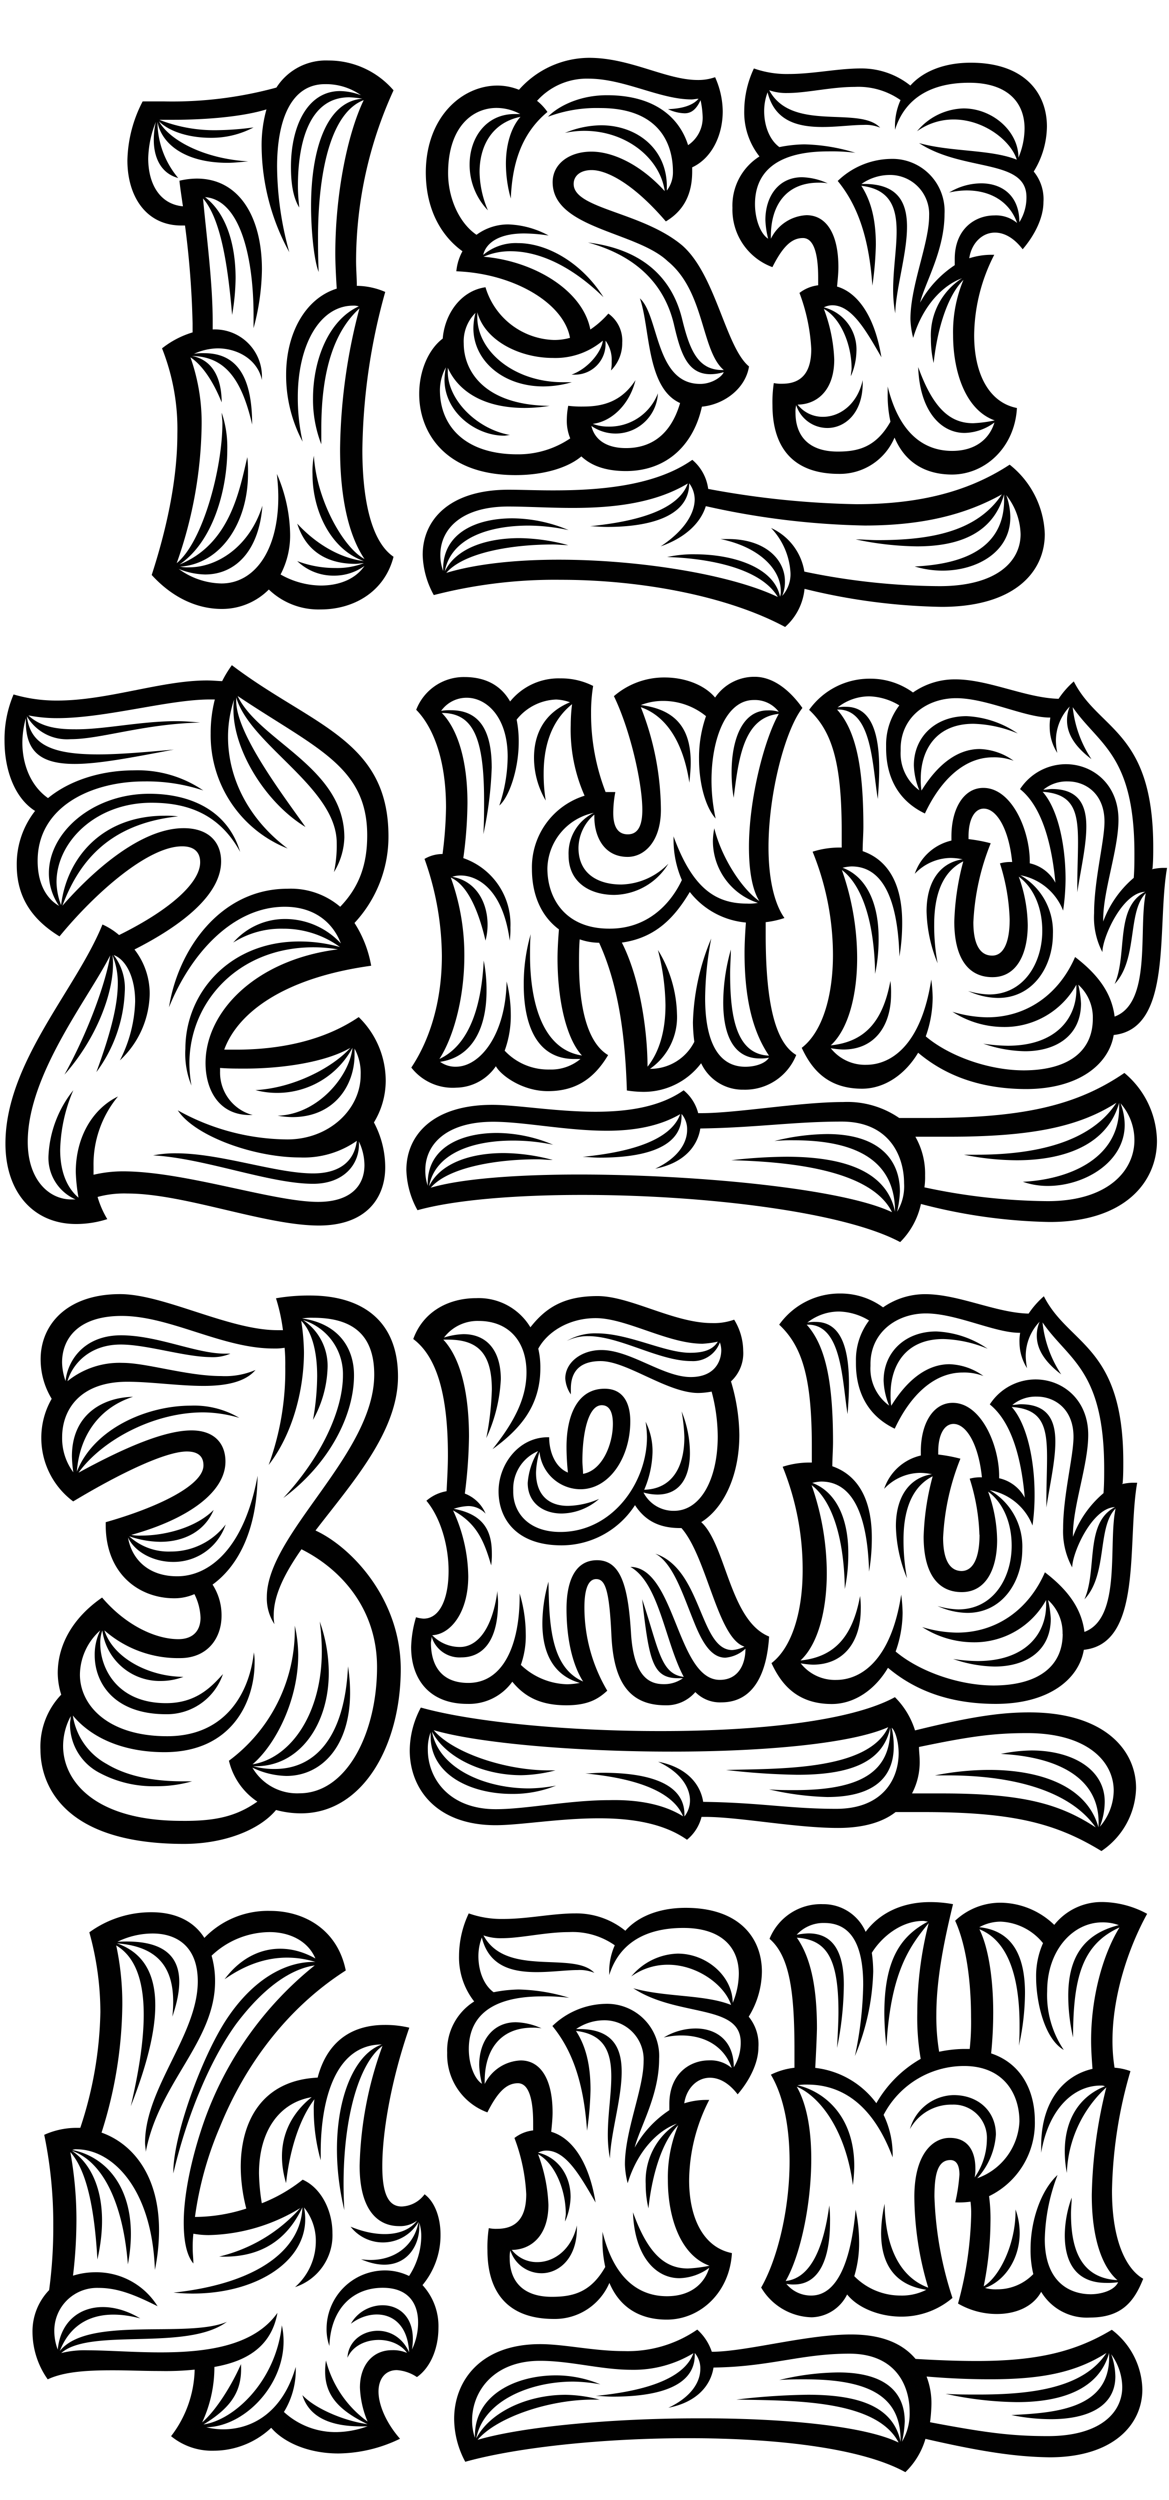
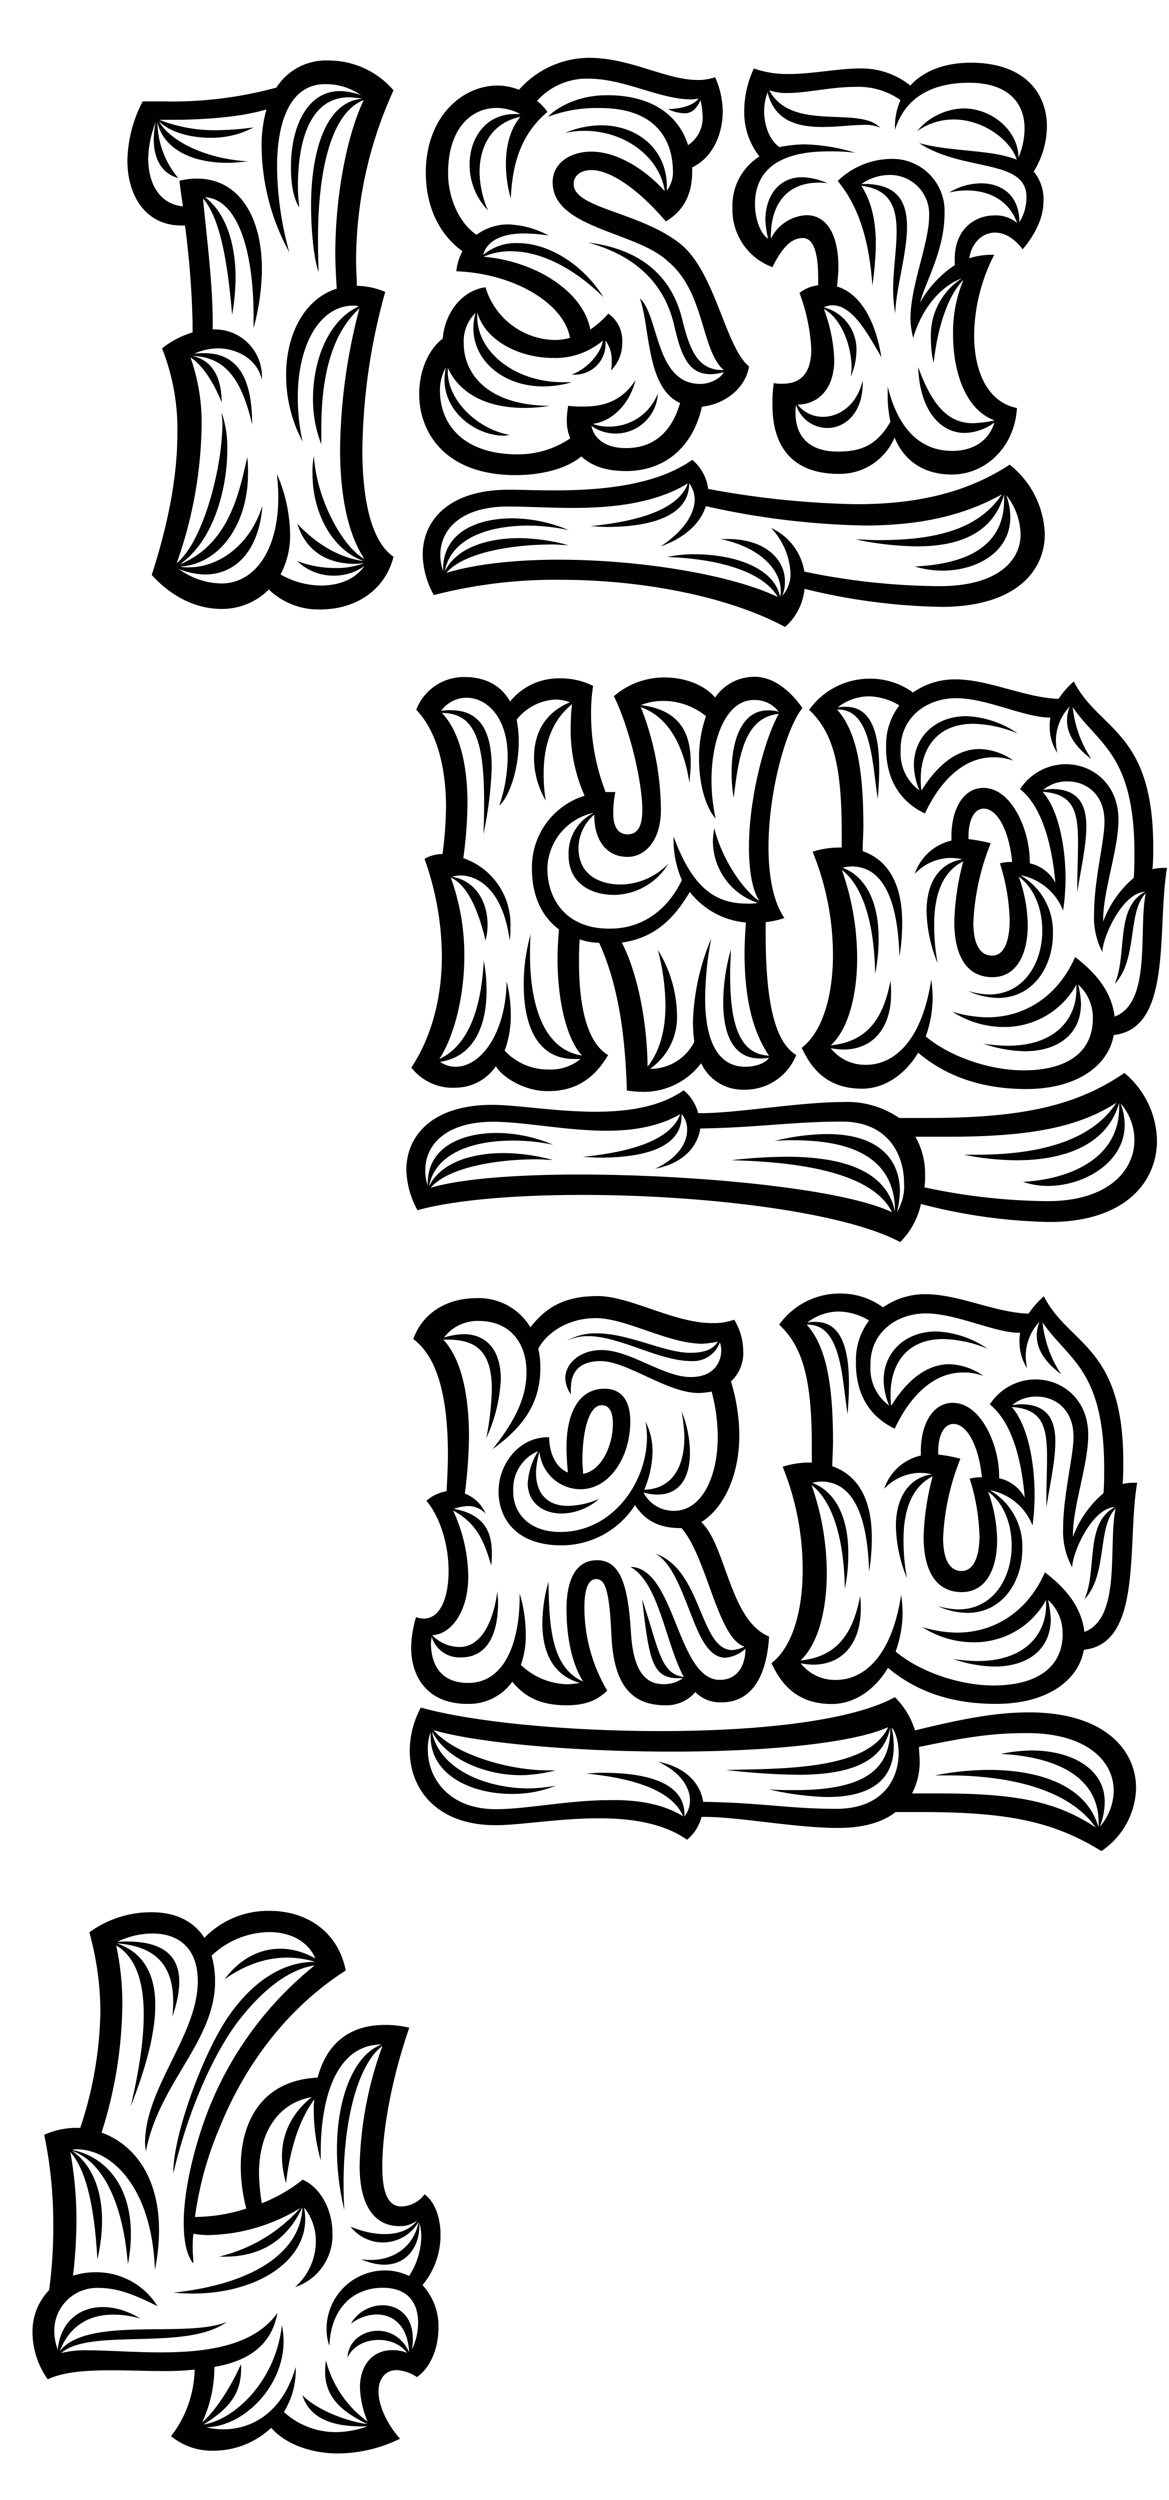
<svg xmlns="http://www.w3.org/2000/svg" viewBox="0 0 191.33 409.06">
  <title>Artboard 3</title>
  <path d="M44,96.46a10.8,10.8,0,0,1-7.71,3.18c-3.86,0-7.94-1.7-11.46-5.56,2.27-7,4.2-15.2,4.2-23.14A35.74,35.74,0,0,0,26.52,57a15,15,0,0,1,5-2.61V52.9a146.74,146.74,0,0,0-1.24-16H29.7c-5.79,0-8.85-4.77-8.85-10.66a21.79,21.79,0,0,1,2.5-9.65h3.4a64.62,64.62,0,0,0,18.49-2.26,9.61,9.61,0,0,1,8.51-4.43,14,14,0,0,1,10.66,4.88,67.32,67.32,0,0,0-6.13,27.9c0,1.37.12,2.73.12,4.09a11.93,11.93,0,0,1,4.65,1,99.58,99.58,0,0,0-3.74,25.86c0,8.17,1.47,15,5.1,17.47-1.48,5.79-6.58,8.62-11.91,8.62A11.71,11.71,0,0,1,44,96.46ZM59.65,92.6a8.42,8.42,0,0,1-5,1.59,8.51,8.51,0,0,1-6-2.38,17.49,17.49,0,0,0,6.24,1.13,12.08,12.08,0,0,0,4.65-.79c-.45,0-.91.11-1.36.11-4.88,0-8.17-2.26-9.53-6.58,2.61,2.84,6.47,5.56,10.89,6.13-5.44-1.93-8.39-8.28-8.39-14.18a14.34,14.34,0,0,1,.22-3.06c.46,7.37,4.88,15.09,8.29,16.9-2.84-4.2-4-10.78-4-18a93.34,93.34,0,0,1,3.17-23c-4,3.63-6.24,9.87-6.24,19.62v2.61a20.16,20.16,0,0,1-1.36-7.49c0-6.24,2.5-12.81,7.49-15.08a2.68,2.68,0,0,0-.91-.12c-5.44,0-9.07,6.36-9.07,15a32.89,32.89,0,0,0,.79,7.26A23.09,23.09,0,0,1,46.83,61.3c0-6.81,3.17-12.48,8.28-14.07-.11-1.93-.23-3.86-.23-5.78,0-9.53,1.93-19.4,4.65-25.07-5.1,1.93-7.37,10.77-7.48,21.89,0,2.16,0,4.08.11,6.24-.8-2-1.25-7-1.25-10.78,0-9.19,2.5-17.13,8.4-17.58a16.25,16.25,0,0,0-2.16-.23c-6.58,0-8.39,7.49-8.39,14.52,0,1.25.11,2.38.22,3.52-1.13-1.82-1.36-4.42-1.36-6.69,0-6.47,2.61-12.37,8.06-12.37a10.14,10.14,0,0,1,3.4.68,9.9,9.9,0,0,0-5.9-1.81c-5.44,0-7.83,5.67-7.83,13.5a53.3,53.3,0,0,0,2,14,36.6,36.6,0,0,1-4.53-17.13,21.78,21.78,0,0,1,.79-6.24c-4.08,1.25-10.21,1.7-15.2,1.7H26.07a24.72,24.72,0,0,0,9.64,1.7,49.07,49.07,0,0,0,5.79-.45,14.74,14.74,0,0,1-7,1.7c-3.51,0-6.8-1-8.5-2.72,1.7,3.06,7.26,6.13,14.63,6.58-1.25.11-2.38.23-3.4.23-6.92,0-10.78-3.07-11.46-6.7a14.42,14.42,0,0,0,3.4,9.19c-2.95-.79-4-3.52-4-6.24a12.75,12.75,0,0,1,.34-2.95,16.9,16.9,0,0,0-1.25,6c0,4.19,1.93,7.48,5.68,7.82-.23-1.59-.46-3.06-.57-4.19a12.71,12.71,0,0,1,2.83-.35c7,0,10.67,6.36,10.67,14.87A38.35,38.35,0,0,1,41.5,53.7V51.65c0-9.75-2.27-19-7.94-19.39,3.29,2.49,5,7.37,5,13.27a37.08,37.08,0,0,1-.57,6c-.68-7.94-1.81-15.65-4.76-19.06.56,6.13,1.58,13.73,1.58,20.08v1.36a7.7,7.7,0,0,1,8.06,7.83v.45C42.18,58.91,39,57,35.6,57a9.7,9.7,0,0,0-3.86.9,8.88,8.88,0,0,1,1.7-.11c5.56,0,7.83,4.2,7.83,11.68-1.82-7.94-4.76-11.11-9.87-11.23,3.63.68,4.88,4,4.88,7.6-1.36-3.4-3.18-6.12-5.11-7.37A31.92,31.92,0,0,1,33,69.69a69.91,69.91,0,0,1-4.08,22.46c4.31-3.52,7.48-15.54,7.48-22.91,0-.57-.11-1.14-.11-1.7a17.56,17.56,0,0,1,.91,6c0,6.46-2.27,15.08-7.83,18.83C37.75,89,39.23,80,40.48,74.8a22.41,22.41,0,0,1,.11,2.72c0,8-4.42,14.74-11.12,15.2a6.24,6.24,0,0,0,1.48.11c4.53,0,9.87-3.29,12-10.09C42.4,90.11,38.55,94,33.56,94a12.13,12.13,0,0,1-4.31-.91,12.16,12.16,0,0,0,7,2.38c5.22,0,9.3-5.1,9.3-14.18,0-1.25-.11-2.49-.23-3.74a25.65,25.65,0,0,1,2.16,9.64A13.77,13.77,0,0,1,45.92,94a13.61,13.61,0,0,0,6.69,1.81C55.56,95.78,58.17,94.76,59.65,92.6Z" style="fill:#010101" />
  <path d="M95.15,74.68c-2,1.7-5.79,3.06-10.78,3.06-11.45,0-15.76-6.91-15.76-13.27,0-3.74,1.47-7.26,3.85-9.07.34-4.09,3-7.83,7-8.4a12.08,12.08,0,0,0,11.22,8.63,9.52,9.52,0,0,0,2.61-.35c-1-5.67-9.18-10.54-18.6-10.89a8.42,8.42,0,0,1,1-3.28c-3.17-2.27-6-6.47-6-12.94C69.74,19.1,75.64,14,81.42,14a9.54,9.54,0,0,1,3.52.69A15.42,15.42,0,0,1,96.4,9.46c6.8,0,12.59,3.63,17.81,3.63a8.26,8.26,0,0,0,2.83-.46,14,14,0,0,1,1.25,5.56c0,4-1.82,7.72-5,9.19v.68c0,3.86-1.48,6.47-4.31,8.17-5.45-6.35-9.76-8.4-12.14-8.4-1.93,0-2.95,1-2.95,2.27,0,4.09,11.12,4.54,17.7,10,5.56,4.77,7.14,16.68,11,19.86-.57,3.63-4.08,6.23-7.71,6.58-1.25,5.78-5.33,10.54-12.48,10.54C99,77.06,96.74,76.16,95.15,74.68Zm36.53,21.67a9.59,9.59,0,0,1-3.18,6.24c-9.3-5-23.37-7.72-36.75-7.72A79.51,79.51,0,0,0,71,97.37a14.36,14.36,0,0,1-1.82-6.58c0-5.67,4.31-10.66,14.07-10.66,2,0,4.54.11,7.26.11,7.48,0,16.67-.68,22.8-5A7.49,7.49,0,0,1,115.91,80a145.15,145.15,0,0,0,24.27,2.5c9.42,0,17.81-1.7,25.07-6.47A15.11,15.11,0,0,1,171,87.39c0,6.24-5,11.91-16.9,11.91A99.93,99.93,0,0,1,131.68,96.35ZM93.33,71.73a7.56,7.56,0,0,1-.56-3.17A12.93,12.93,0,0,1,93,66.4a17.51,17.51,0,0,0,2.5.12c3.18,0,6.24-.8,8.51-4.32-1,4.09-4,6.81-7,7.15a7,7,0,0,0,2.5.45,8.49,8.49,0,0,0,8.17-5.44,6.93,6.93,0,0,1-10.89,5.33c.56,2.38,2.61,3.63,5.67,3.63,3.86,0,7.26-1.93,8.85-7.37-5.56-2.5-4.88-12.37-6.58-17.13,3.17,2.83,2.49,14,9.87,14,2,0,3.63-1.25,3.85-1.93a7.54,7.54,0,0,1-2.15.34c-3.75,0-4.88-3.29-6-8.16-1.37-5.79-5.34-11-14.07-13.39,10.1,1.25,14.07,6.92,15.43,12.59,1.25,5.11,2.61,8.28,6.58,8.28h.22c-3.74-3.17-3.06-12.82-9.18-17.81-5.11-4.87-18.83-5.33-18.83-12.93,0-3,2.72-5,6.35-5,3.4,0,7.94,2,12,6.47-.79-5.45-6.35-9.87-13.16-9.87a14.86,14.86,0,0,0-3.17.34,15.59,15.59,0,0,1,5.9-1.25c5.89,0,10.77,3.86,10.77,10v.68a4.91,4.91,0,0,0,1-3.06c0-4.88-2.49-10.44-11.91-10.44A22.69,22.69,0,0,0,89.7,19.1c1.14-1.25,4.54-3.52,9.65-3.52,8.05,0,11.91,3.86,13.27,8.17A5.39,5.39,0,0,0,115,19a15,15,0,0,0-.34-2.61c-.68,1.47-1.48,2.15-2.61,2.15a6.73,6.73,0,0,1-2.72-.68c3-.11,4.31-.91,5-1.7-.34,0-.79.11-1.14.11-5.21,0-11-3.4-16.9-3.4a10.92,10.92,0,0,0-8.39,3.63,8.5,8.5,0,0,1,1.7,1.82c-4.65,3.85-5.78,9.18-6,14.17a21.48,21.48,0,0,1-.8-5.67c0-2.83.69-5.78,2.39-7.71-4.77,1-6.7,4.88-6.7,9.07a16.53,16.53,0,0,0,1.37,6.24,10.76,10.76,0,0,1-3-7.48c0-4.43,2.72-8.28,7.37-8.28h.91a8.21,8.21,0,0,0-3.86-1c-4,0-7.94,3.18-7.94,10.67,0,4.08,1.81,8.16,4.65,10.09a8.72,8.72,0,0,1,5.22-1.7,14.82,14.82,0,0,1,6.58,1.82,27.68,27.68,0,0,0-4-.34c-4.65,0-6.35,1.92-6.7,3.51a8.24,8.24,0,0,1,5.68-1.93c4.76,0,10.43,3.18,14,8.85C93,43,87.66,41.11,83.58,41.11a10.76,10.76,0,0,0-4.43.9c8.17.68,16.23,5.45,17.47,11.91a15.19,15.19,0,0,0,2.95-2.61,5.43,5.43,0,0,1,2.27,4.77A6.29,6.29,0,0,1,100,60.62a6.71,6.71,0,0,0,.11-1.48,5.28,5.28,0,0,0-1-3.4v.45A5,5,0,0,1,94,61.3h-.45c3.06-1.14,5-4.09,5.11-5.56a12,12,0,0,1-8.17,2.83c-5.45,0-11.12-2.83-12.37-7.48v.79c0,5.67,6.13,10.66,14,10.66h1.47a16.85,16.85,0,0,1-4.65.69c-6.58,0-11.46-4.2-11.46-9.53a10.46,10.46,0,0,1,.34-2.5,6.57,6.57,0,0,0-1.92,5c0,4.54,3.4,10.1,14.06,10.21a26.48,26.48,0,0,1-4.08.34c-7,0-11-2.95-12.59-6.58v.68c0,4.65,4.87,9.42,10.21,10.33-.34,0-.69.11-1,.11-4.53,0-9.75-3.74-9.75-9.19a11.8,11.8,0,0,1,.23-2A7.89,7.89,0,0,0,72,63.79c0,5.9,4.08,10.55,12.7,10.55A15.17,15.17,0,0,0,93.33,71.73Zm34,26c-3.17-5.45-13.61-6.47-18.14-6.58a19.57,19.57,0,0,1,4.65-.45c5.89,0,12.81,2,13.83,6.92a2.38,2.38,0,0,0,.12-.91c0-3.41-3.29-7.15-9.87-8.51h1.25c6,0,9.3,3.29,9.3,6.92a5.91,5.91,0,0,1-.45,2.38,5.28,5.28,0,0,0,1.36-3.74,11.58,11.58,0,0,0-3.18-7.37,9.5,9.5,0,0,1,5.45,7.14,111,111,0,0,0,22.11,2.38c9.42,0,13.28-4.08,13.28-8.5A10.68,10.68,0,0,0,164.68,81a10.64,10.64,0,0,1,.68,3.63c0,5.68-5.44,8.74-11.11,8.74a15.81,15.81,0,0,1-4.54-.68c7.15-.34,14.63-2.5,14.63-10.89v-.91c-1.81,6.47-7.48,8.51-14.29,8.51a51.1,51.1,0,0,1-10-1.14c1.25,0,2.38.12,3.63.12,8.62,0,16.22-1.36,20.3-7.49-5.9,3.29-12.93,5.1-22.46,5.1a128.65,128.65,0,0,1-26-3.17c-.8,2.61-3.18,5.1-7.38,6.58,4.09-2.72,5.56-5.56,5.56-7.71a4.47,4.47,0,0,0-.9-2.61c0,6-7.83,7.14-13.39,7.14-1.13,0-2-.11-2.84-.11,4.09-.46,14.07-1.59,16-7-5.45,3.29-12.37,4-18.83,4-3.86,0-7.49-.23-10.55-.23-7.6,0-11.12,3.63-11.12,7.94a7.64,7.64,0,0,0,.46,2.61v-.34c0-5.9,5.44-8.28,11.34-8.28a24.06,24.06,0,0,1,9.19,1.93A32.05,32.05,0,0,0,86.53,86c-6.47,0-12.71,2-13.73,7.49,1.82-3.74,6.7-5.44,12.25-5.44A31.91,31.91,0,0,1,93,89.2c-.79,0-1.7-.11-2.49-.11-6.92,0-14.63,1.36-17.47,4.65,4.88-1.48,11.46-2.16,18.38-2.16C104.68,91.58,119.65,94,127.36,97.71Zm19.06-26.09a9.71,9.71,0,0,1-9.07,5.9c-7.72,0-10.89-4.54-10.89-11.23a20.73,20.73,0,0,1,.22-3.63,5.76,5.76,0,0,0,1.37.11c3.51,0,4.76-2.27,4.76-5.67a30.45,30.45,0,0,0-1.93-9.19,6.17,6.17,0,0,1,3.06-1.25V45.42c0-4.09-.79-6.47-2.49-6.47s-3.18,1.13-5,4.76A10,10,0,0,1,119.88,34a9.49,9.49,0,0,1,4.42-8.4,11.62,11.62,0,0,1-2.49-7.48,16.47,16.47,0,0,1,1.58-6.92,16.14,16.14,0,0,0,5.68.91c4,0,8.05-.91,11.79-.91A12.79,12.79,0,0,1,149,14c2-2.26,5.44-3.74,9.87-3.74,8.85,0,12.48,5,12.48,10.44a14.3,14.3,0,0,1-2.16,7.37,7.1,7.1,0,0,1,1.59,5c0,2.5-1.36,5.33-3.4,7.72-1.48-1.93-3.07-2.73-4.54-2.73-2.16,0-3.86,1.82-4.2,4.2a11.93,11.93,0,0,1,3.4-.57h.69a29.3,29.3,0,0,0-3.29,13.16c0,6.24,2.38,11,7,11.91-.34,6.35-5.11,10.89-10.66,10.89C151.75,77.63,148.24,75.93,146.42,71.62ZM145.74,69a20,20,0,0,1-.45-4.76v-1c2,8.16,6.35,10.54,10.55,10.54,3.85,0,6.12-2,6.92-4.65a8.46,8.46,0,0,1-4.88,1.71c-4,0-7.37-3.75-7.6-10.78,2.49,6.92,5.33,9.19,9,9.19a21.16,21.16,0,0,0,3.52-.46c-4.77-1.7-6.81-7.94-6.81-14a22.12,22.12,0,0,1,1.7-9c-2.72,2.72-4.31,8.28-4.88,13.61a17,17,0,0,1-.45-4,11.1,11.1,0,0,1,5.1-9.87c-3.17,1.14-6.46,4.54-8,9.76a14.05,14.05,0,0,1-.45-3.06c0-5.56,3.06-12.37,3.06-16.91a6.4,6.4,0,0,0-6.58-6.69A8.07,8.07,0,0,0,141,30.1h.45c5.56,0,7,3.07,7,7,0,4.42-1.81,10.09-1.93,14.17a21.71,21.71,0,0,1-.34-3.85c0-3.29.57-6.69.57-9.53,0-3.86-1-6.92-5.78-7.49,1.47,2.27,2.38,5.22,2.38,9.64a53.33,53.33,0,0,1-.57,6.7c-.57-8.28-2.61-13.39-5.67-17.13A12.79,12.79,0,0,1,145.74,26a8.54,8.54,0,0,1,8.85,9c0,6-3.18,11.23-4,14.52a17.55,17.55,0,0,1,5.67-6.13v-1c0-5,3.4-7.14,6.47-7.14a5.38,5.38,0,0,1,3.74,1.24c-1.14-3.28-4.08-5.33-8.28-5.33a13.3,13.3,0,0,0-2.84.34A10.15,10.15,0,0,1,160.6,30c3.4,0,6.24,2,6.24,6.35A7.57,7.57,0,0,0,168,32.26c0-6.35-10.32-4.09-17.58-8.85,5.22,1.47,11.68,1,16,2.72-1-3.17-5.45-6.58-10.33-6.58a10.23,10.23,0,0,0-6,1.93,10.2,10.2,0,0,1,7.6-3.74c4.77,0,9,3.74,9,8.05a12.45,12.45,0,0,0,1-4.76c0-4.31-2.83-7.49-9.07-7.49-5.9,0-10.44,2.27-12.14,7.71v-.56a10.37,10.37,0,0,1,.91-4.31,12,12,0,0,0-7.49-2.16c-3.85,0-7.83,1-11,1a8.48,8.48,0,0,1-3-.45c3.74,6.92,14.75,2.49,18.15,6.12a6.21,6.21,0,0,0-2.72-.45c-1.82,0-4.31.34-6.7.34-4,0-7.82-.91-9-5.67a8.68,8.68,0,0,0-.56,3.06c0,2.27.79,4.65,2.49,5.9a22.26,22.26,0,0,1,4.09-.45A30.48,30.48,0,0,1,140,25a30.86,30.86,0,0,0-4.43-.23c-9.3,0-12,4.08-12,8.62,0,2.5.91,4.88,2.15,5.67a14.69,14.69,0,0,1-.45-3.06c0-3.86,2.15-7,6-7a10.76,10.76,0,0,1,4.2,1,7.22,7.22,0,0,0-1.48-.11c-5.44,0-7.82,3.85-7.82,8.73v.45A6.84,6.84,0,0,1,132,35.21c3.18,0,5.22,2.95,5.22,8.5,0,1-.11,2-.22,3.18,3.17.91,6.12,4.54,7.26,11.57-2.61-4.54-4.88-8.51-8.06-8.51a3.14,3.14,0,0,0-1.36.34,7.11,7.11,0,0,1,5.33,7.26,10.49,10.49,0,0,1-.91,4c0-.45.12-.9.12-1.24,0-4-1.82-8.28-4.54-9.76a26,26,0,0,1,1.7,8.28c0,5.22-3,7.37-6,7.37a5.19,5.19,0,0,0,4.2,2c2.61,0,5.56-1.93,6.46-6v.46c0,5-2.95,7.37-5.78,7.37a5.37,5.37,0,0,1-5.11-3.74,4.77,4.77,0,0,0-.11,1.25c0,3.63,2,6.35,6.92,6.35C140.41,73.89,143.36,73.21,145.74,69Z" style="fill:#010101" />
-   <path d="M20.85,195.29a16.66,16.66,0,0,0-4.88.56,15.34,15.34,0,0,0,1.59,3.63,16.86,16.86,0,0,1-5.1.8c-7,0-11.57-5.22-11.57-13.16,0-13.27,11.57-25.18,15.88-35.85A11.2,11.2,0,0,1,19.49,153c8.51-4.2,13.27-8.63,13.27-11.91,0-1.59-.91-2.61-2.95-2.61-5.67,0-14.4,7.82-20.07,14.74-4.43-2.72-7-6.35-7-11.68a14.1,14.1,0,0,1,3-8.85c-3.4-2.15-5-6.8-5-11.46a18.8,18.8,0,0,1,1.48-7.6,24.91,24.91,0,0,0,7.14,1c8.28,0,17-3.29,24.5-3.29,1,0,2,.11,2.5.11a18.91,18.91,0,0,1,1.59-2.61c13,9.87,25.63,12.14,25.63,28a20.71,20.71,0,0,1-5.56,14.18,18.93,18.93,0,0,1,2.73,7c-14.52,2-21.9,7.83-24.05,13.73h1.93c7.26,0,14.4-1.48,20.08-5.33a14.54,14.54,0,0,1,4.42,10.43,13.14,13.14,0,0,1-1.93,6.81A15.65,15.65,0,0,1,63.05,191c0,4.87-2.95,9.53-10.89,9.53C43.31,200.51,30.15,195.29,20.85,195.29Zm38.8-4.65a9.11,9.11,0,0,0-.91-3.86c.23,3.74-2.5,6.92-7.49,6.92-7.14,0-17.81-4.2-26.2-4.65a18.83,18.83,0,0,1,3.74-.34c7.38,0,16.34,3.29,22.46,3.29,4,0,6.69-1.7,7.15-5.33a15.12,15.12,0,0,1-9.3,2.72c-7.6,0-17.25-3.52-20-7.71a37.3,37.3,0,0,0,17.93,4.76c6.8,0,12-4.88,12-10.55a8.36,8.36,0,0,0-1-4.31v1c0,5-3.29,10.21-10.21,10.21a16,16,0,0,1-2.38-.23c6.69-.22,11.79-6.58,12.25-11.11a14,14,0,0,1-15.88,6.92c6.35-.34,12.7-3.75,15.54-6.92-4.09,2.38-11.23,3.4-17.24,3.4-1.37,0-2.84,0-4.09-.11v.56a7.19,7.19,0,0,0,5.33,7.15h-.45c-5.22,0-7.26-4.31-7.26-8.51,0-8.39,8.17-16.9,21.67-18.6a24.29,24.29,0,0,0-4-.34c-12.37,0-20.31,9-20.31,19a21.15,21.15,0,0,0,.34,3.63,13.66,13.66,0,0,1-1-6c0-9.3,7.37-17.58,18.6-17.58a24.33,24.33,0,0,1,6.7.91,15.67,15.67,0,0,0-9.31-3,14.61,14.61,0,0,0-8.16,2.27,11.23,11.23,0,0,1,8.62-3.86,12.46,12.46,0,0,1,9,4c-1.25-3.29-4.2-6-9.19-6-8.51,0-15.42,7.71-18.94,16.45,1.47-9.42,8.39-19.4,19.4-19.4a12.47,12.47,0,0,1,8.62,2.95c3.06-3.18,4.42-6.81,4.42-11.68,0-11.35-8.51-14.3-21.21-22.81,3.51,7.38,17.47,11.69,17.47,23.15a11.42,11.42,0,0,1-1.7,5.67,20.68,20.68,0,0,0,.45-4.77c0-9.07-14.18-16-16.45-23.82v.57c0,5.33,7.49,15.2,11.34,20.64-6.57-4-11.79-12.59-11.79-19.17a8.88,8.88,0,0,1,.11-1.7,19.31,19.31,0,0,0-1,6.13c0,6.8,3.4,13.5,9.76,18.26a19.92,19.92,0,0,1-12.6-18.83,22.11,22.11,0,0,1,.68-5.56h-.79c-6.81,0-17,3.06-25.07,3.06a24.49,24.49,0,0,1-4.65-.45c1.93,1.82,4.54,2.27,7.49,2.27C17,119.4,22.89,118,28.91,118c1.24,0,2.6.11,3.85.23-9.3.22-16.22,2.72-21.21,2.72a7.61,7.61,0,0,1-7.15-3.75c.57,4.65,4.09,6.24,11.69,6.24,3.29,0,7.37-.34,12.36-.79C21.65,123.94,16.2,125,12.23,125c-5.33,0-8-1.82-8-6.92v-.57a15.29,15.29,0,0,0-.57,4c0,3.4,1.25,7,4.2,9.08,3.74-3.07,9-4.54,14.06-4.54a19,19,0,0,1,11.35,3.29,29.27,29.27,0,0,0-9.65-1.48c-8.62,0-17.46,4.09-17.46,13,0,3.29,1.13,6,3.51,7.37A9.43,9.43,0,0,1,8,142.88c0-6.69,7.15-13,16.45-13,6.24,0,12.71,2.38,14.86,9.52-3.51-6.46-9-8.05-14.52-8.05-9.19,0-15.54,6.47-15.54,13A11,11,0,0,0,10,148.1c.91-7.6,6.58-14.63,17-14.63a14.82,14.82,0,0,1,2.15.11c-11.79,1.25-16.45,8-18.94,14.63,4.76-5.44,12.7-12.7,19.85-12.7,4.08,0,6.13,2.27,6.13,5.44,0,5.22-5.9,10.21-14.18,14.41a11.72,11.72,0,0,1,2.49,7.26,15.22,15.22,0,0,1-4.88,10.89,22.44,22.44,0,0,0,2.5-9.64c0-4.09-1.59-6.92-3.52-7.6a8.83,8.83,0,0,1,1.82,6,23.59,23.59,0,0,1-4.65,13.16c2.38-6.47,3.51-11,3.51-14.52a11.82,11.82,0,0,0-.9-4.65,7.13,7.13,0,0,1,.11,1.58c0,4.65-2.61,12-7.94,18,4.08-7.37,6.81-15.31,7.49-19.51-3.63,7.15-13.5,19.51-13.5,30.51,0,6.13,3.4,9.42,7.14,9.42h.69a7.43,7.43,0,0,1-4.43-7.26A18.55,18.55,0,0,1,12,178.39a26.19,26.19,0,0,0-2.15,9.75c0,3.4,1,6.13,3,7.83a29.11,29.11,0,0,1-.45-4.2c0-5.67,2.72-10.32,6.91-12.36a17.4,17.4,0,0,0-4,11.45v1.36a21.21,21.21,0,0,1,4.77-.56c10.21,0,24.61,5,32,5C57.49,196.65,59.65,193.93,59.65,190.64Z" style="fill:#010101" />
  <path d="M150.73,197a12.54,12.54,0,0,1-3.4,6.24c-9.3-5-32.22-7.72-52-7.72-10.89,0-20.88.8-27,2.5a14.33,14.33,0,0,1-1.82-6.58c0-5.67,4.31-10.66,14.07-10.66,4,0,10.44,1.13,16.9,1.13,5.33,0,10.55-.79,14.41-3.51a7.12,7.12,0,0,1,2.38,3.74h.57c5.78,0,16.1-1.82,23.14-1.82a15,15,0,0,1,9.19,2.61h4.65c15.31,0,24.27-1.93,32.21-7.37a14.73,14.73,0,0,1,5.33,11.12c0,6.69-5.22,13.27-17.58,13.27A88.86,88.86,0,0,1,150.73,197Zm-36-23a11.76,11.76,0,0,1-9.75,4.65,17.26,17.26,0,0,1-2.38-.22c-.23-7.26-1-16.45-4.54-24.17a9.84,9.84,0,0,1-3.18-.56c-.11,1.36-.11,2.61-.11,3.85,0,6.58,1.13,12.93,4.76,15.09-2.49,4.2-5.67,5.9-9.87,5.9s-7.71-2.61-8.5-4.08a8,8,0,0,1-6.47,3.51,8.59,8.59,0,0,1-7.37-3.29c3.17-4.76,5-11.11,5-18.26a47.93,47.93,0,0,0-2.84-15.88,5.78,5.78,0,0,1,2.95-.8,65,65,0,0,0,.57-7.6c0-9-2.72-13.83-4.88-16A8.35,8.35,0,0,1,76,110.78c3.74,0,6.12,1.59,7.49,4A10.21,10.21,0,0,1,91.75,111a11.54,11.54,0,0,1,5.33,1.24,26.66,26.66,0,0,0-.34,4.43,35.41,35.41,0,0,0,2.38,12.93h1.59a18.88,18.88,0,0,0-.34,3.4c0,2.16.68,3.52,2.38,3.52s2.38-1.48,2.38-4c0-4.31-1.93-13-4.65-18.61a12.57,12.57,0,0,1,8.28-3.06c3.4,0,6.58,1.25,8.28,3.29a7.76,7.76,0,0,1,6.47-3.4c3.17,0,5.9,2.38,7.82,5.1-2.83,3.63-5.55,14-5.55,22.8,0,4.65.79,9,2.61,11.57a14.86,14.86,0,0,1-3.07.68v2c0,10.55,1.36,17.58,5,19.73a9,9,0,0,1-8.62,5.68A7.48,7.48,0,0,1,114.77,174ZM146,198.35c-3.52-7.15-17.58-8.28-26.32-8.51a84.71,84.71,0,0,1,9-.57c9.53,0,16.45,2.39,17.81,9,0-7.26-4.76-11.69-16.56-11.69a29.25,29.25,0,0,0-3.18.12,36.53,36.53,0,0,1,8.62-1.14c8.29,0,11.92,4,11.92,9.42a17.44,17.44,0,0,1-.46,3.29,8,8,0,0,0,1.14-4.65c0-4.43-2.39-10.1-10.21-10.1s-14,1-23.14,1.13c-.46,2.95-2.73,5.68-7.38,6.58,3.86-1.81,5.22-4.31,5.22-6.35a3.82,3.82,0,0,0-.91-2.61v.34c0,5.9-7.94,6.81-13.38,6.81-1.14,0-2-.12-2.84-.12,4.09-.45,14.07-1.58,16-7-3.41,2-7.6,2.72-12,2.72-6.58,0-13.61-1.47-18.6-1.47-7.6,0-11.12,3.63-11.12,7.94A7.64,7.64,0,0,0,70,194v-.34c0-5.9,5.44-8.28,11.34-8.28a24.06,24.06,0,0,1,9.19,1.93,32,32,0,0,0-6.58-.68c-6.47,0-12.71,2-13.73,7.48,1.82-3.74,6.7-5.44,12.25-5.44a32,32,0,0,1,8,1.13c-.8,0-1.71-.11-2.5-.11-6.92,0-14.63,1.36-17.47,4.65,5-1.48,14.07-2.16,24.5-2.16C114.32,192.22,137.91,194.49,146,198.35ZM95,173.28H94c-6.46,0-8.28-6.12-8.28-12.14a29.24,29.24,0,0,1,1.14-8.28c-.11,1.14-.11,2.27-.11,3.41,0,7.26,1.81,15.42,8.5,16.44-2.61-2.83-4-9.18-4-15.88,0-1.59.12-3.29.23-4.76-3.06-2.27-4.42-5.9-4.42-9.87a12.27,12.27,0,0,1,8.62-12,26.62,26.62,0,0,1-2.27-11.57,27.68,27.68,0,0,1,.22-3.41c-3.74,3-4.65,7.49-4.65,11.35a26.75,26.75,0,0,0,.34,4.42,13.85,13.85,0,0,1-1.92-7c0-3.63,1.47-7.26,5.89-9.08a7.5,7.5,0,0,0-2.26-.45,8.63,8.63,0,0,0-6.47,3.29,18.48,18.48,0,0,1,.34,3.63c0,4.54-1.59,9.07-3.18,10.43a25.43,25.43,0,0,0,1.37-8c0-6.58-3.52-9.64-6.7-9.64a5.1,5.1,0,0,0-4.19,2.15,7.64,7.64,0,0,1,1.58-.11c4.77,0,6.7,3.4,6.7,9.41a61.11,61.11,0,0,1-1.37,10.89c.12-1.92.12-3.74.12-5.44,0-10.21-1.7-14.41-6.92-14.41,2,2,4.2,6.47,4.2,14.75a69,69,0,0,1-.68,9,11.46,11.46,0,0,1,7.71,11.34,14.15,14.15,0,0,1-.11,2.16c-1.14-8.51-5.34-10.66-8.06-10.66a4.33,4.33,0,0,0-1.36.22c4,.69,5.79,4.31,5.79,7.83a9.92,9.92,0,0,1-.34,2.61c-1-4.31-2.73-9-5.68-10.32A37.23,37.23,0,0,1,76,156.38c0,7.26-1.93,13.61-4.09,16.9,5.11-2.38,6.92-9.07,7.26-16.11a24.85,24.85,0,0,1,.46,5c0,5.79-2.16,10.78-7.6,11.57a4.28,4.28,0,0,0,2.72.8c3.86-.11,8-5.22,8.17-13.95a22.32,22.32,0,0,1,.68,5.33,16.72,16.72,0,0,1-1,6A9.75,9.75,0,0,0,89.93,175,7.49,7.49,0,0,0,95,173.28ZM111.6,144a16.5,16.5,0,0,1-1.36-6.58v-.57c3.06,8.39,6.8,11,12,11a8.27,8.27,0,0,0,1.81-.11,10.66,10.66,0,0,1-7.37-10.21,11.8,11.8,0,0,1,.23-2c1.13,4.65,4.42,9.87,7.37,11.91-1.25-2-1.7-5.33-1.7-8.85,0-7.83,2.5-17.58,4.88-21.78-5.79.57-6.58,7.37-7.38,13.73a25,25,0,0,1-.34-4.2c0-5,1.59-10.1,5.9-10.1a5.26,5.26,0,0,1,1.82.23,4.9,4.9,0,0,0-4.09-1.93c-4.53,0-6.92,6.35-6.92,13.16a29.44,29.44,0,0,0,.68,6.24c-1.7-1.93-2.72-5.79-2.72-9.76a20.65,20.65,0,0,1,1.14-7,11.07,11.07,0,0,0-6.92-2.49,9.93,9.93,0,0,0-3.75.68c6.36.79,8.17,4.53,8.17,9.41,0,1-.11,2.16-.22,3.29-1-6.58-3.75-10.89-7.95-12.36a46.25,46.25,0,0,1,3.29,16.78c0,5.22-2.72,7.72-5.44,7.72-4,0-5.45-3.52-5.45-6.47v-.45a7.25,7.25,0,0,0-2.6,5.44c0,4.31,3.28,6,7,6a11.09,11.09,0,0,0,7.71-3.41,10.55,10.55,0,0,1-8.85,5.11c-4,0-7.48-2.05-7.48-6.47A7.39,7.39,0,0,1,97.19,133a9.52,9.52,0,0,0-7.6,9.08c0,5,3,9.87,10.1,9.87C105.81,152,109.67,148.1,111.6,144Zm-.8,21.89a10.3,10.3,0,0,1-4.42,9,8.05,8.05,0,0,0,7.26-4.43,26.39,26.39,0,0,1-.23-3.17,38,38,0,0,1,3-13.73,53.9,53.9,0,0,0-1,9.76c0,7.14,2.16,11.23,6.58,11.23,1.7,0,3.29-.57,3.86-1.48a6.63,6.63,0,0,1-1.48.12c-4.65,0-6-4.43-6-9.19a32.2,32.2,0,0,1,1.25-8.62c0,1.25-.12,2.61-.12,3.86,0,6.91.91,13.27,6.36,13.49-2.61-3.85-4-9.18-4-16.78,0-1.71.11-3.41.22-5a13.13,13.13,0,0,1-9.18-5c-2.39,4-5.45,7.49-11.12,8.28,3,5.9,4.2,14.52,4.2,20.31,2-2.5,2.94-6,2.94-10.1a38,38,0,0,0-1.24-9A20.85,20.85,0,0,1,110.8,165.91Zm39.48,6.35c-2.16,3.63-5.56,5.9-9.19,5.9-5.9,0-8.39-3.52-9.87-6.69,3.4-2.61,5.11-8.51,5.11-15.2A45,45,0,0,0,133,139.36a14.48,14.48,0,0,1,4.42-.68h.34V136c0-11.23-1.59-16.33-5.33-19.85a12.15,12.15,0,0,1,10-5.1,11.83,11.83,0,0,1,7,2.26,11.94,11.94,0,0,1,6.92-2.15c5.45,0,11.57,3.06,16.91,3.18a14.26,14.26,0,0,1,2.49-2.84c4.08,8.05,13,8.05,13,27.11,0,1.13,0,2.27-.12,3.52l-.11.11a9,9,0,0,1,1.7-.23h.79c-1.7,9.76,1,26.32-8.73,27.34-.79,4.76-5.67,8.85-14.41,8.85C160.26,178.16,154.59,175.89,150.28,172.26Zm28.58-5.56a7.21,7.21,0,0,0-2.38-5.56,16.49,16.49,0,0,1,.45,3.07c0,5.21-4,7.82-9.18,7.82a21.75,21.75,0,0,1-6.81-1.24,27.85,27.85,0,0,0,4,.34c7.94,0,11.23-4.54,11.23-9.19v-.8a13.42,13.42,0,0,1-12,6.92,15.56,15.56,0,0,1-8.28-2.49,20.56,20.56,0,0,0,5.67.91c6.58,0,11.8-3.86,14.4-9.87,3.86,2.95,6,6,6.47,9.75,6.13-2.27,3.86-14.4,5.1-20.19-3.06,3.06-1.24,10.78-5.1,14.86,2.15-4.88,0-12.48,5-15.09-3.74.12-7,7.49-7,9.87a12.24,12.24,0,0,1-1.36-6.35c0-5.44,1.7-11.8,1.7-15,0-4.54-3.06-6.58-6-6.58a6,6,0,0,0-4,1.36c.45,0,1-.12,1.36-.12,4.42,0,5.67,2.61,5.67,6.13,0,3.18-.91,7-1.48,10.78v-.91c0-2.72.12-5.22.12-7.26,0-5-.68-7.94-5.79-8.28,2.61,2.95,3.75,9,3.75,14.29A37.24,37.24,0,0,1,174,149a9.35,9.35,0,0,0-7-5.79,10.62,10.62,0,0,1,5.33,9.64c0,5.22-3.17,10.44-9,10.44a12,12,0,0,1-4.88-1.14,13.4,13.4,0,0,0,3.41.57c5.78,0,8.73-5.22,8.73-10.43,0-3.52-1.25-6.92-3.85-8.85a24.14,24.14,0,0,1,1.47,7.94c0,4.54-1.7,8.51-5.78,8.51s-6.24-3.29-6.24-9.08a42.3,42.3,0,0,1,1.47-9.87c-3,1.48-4.76,4.77-4.76,10.32a33.27,33.27,0,0,0,.56,6.36,23.65,23.65,0,0,1-1.81-8.51c0-4.77,2.15-7.94,5.9-8.51a10.34,10.34,0,0,0-1.93-.22,8.22,8.22,0,0,0-5.9,2.6,8.3,8.3,0,0,1,6-5.44v-.68c0-4.54,2-7.94,5.22-7.94,4.65,0,7.6,6.92,7.6,12v.34a6.3,6.3,0,0,1,4.2,3.18c-.8-8.51-3.06-13.16-5.79-15.32a9,9,0,0,1,7.49-4.08c4.42,0,8.62,3.29,8.62,9.08,0,4.87-2.5,11.57-2.5,16.33v.34a17.15,17.15,0,0,1,5-7.15c.11-1.47.11-2.72.11-4,0-16.22-5.9-17.81-10.1-23.93a18.93,18.93,0,0,0,3.07,8.51c-2.39-1.82-4-3.86-4-6.35a5.73,5.73,0,0,1,.45-2.27,8.11,8.11,0,0,0-2.27,5.67,10.59,10.59,0,0,0,.23,1.93,7.87,7.87,0,0,1-1.25-4.2,7.74,7.74,0,0,1,.11-1.59h-.11c-4.08,0-10.32-3.17-15.31-3.17-4.77,0-9,3.06-9.08,8.16v.46a7.47,7.47,0,0,0,3.06,6.46,11.7,11.7,0,0,1-.9-4.08c0-4.65,3.51-8.06,8.62-8.06a16.06,16.06,0,0,1,8.39,2.84,20.12,20.12,0,0,0-7.26-1.59c-6.24,0-8.62,4.43-8.62,9a11,11,0,0,0,.12,1.93c2.72-4.42,6-6.8,9.52-6.8a10,10,0,0,1,5.56,1.92,9,9,0,0,0-3.4-.56c-4.77,0-8.62,3.85-11.12,9.19-5.22-2.5-6.35-7.15-6.35-10.67V122a10.58,10.58,0,0,1,2.16-6.58,10,10,0,0,0-4.88-1.48,8.33,8.33,0,0,0-5.22,1.82,5.68,5.68,0,0,1,1.36-.11c4.42,0,5.45,4.87,5.45,10.21,0,1.7-.12,3.28-.23,4.87-.91-5.44-.91-14.63-6.47-14.63H137c3.17,3.52,4.31,9.64,4.31,19.17,0,1.25-.12,2.61-.12,4,3.63,1.25,6.47,4.65,6.47,11.68a33.2,33.2,0,0,1-.45,5.56c-.35-12.36-4.43-14.74-7.83-14.74a6.88,6.88,0,0,0-1.48.22c3.75,1.36,5.9,5.56,5.9,11.46a27.62,27.62,0,0,1-.57,5.9c-.11-8.17-2-14.41-5.44-17a43.61,43.61,0,0,1,2.5,14.41c0,5.9-1.37,11.57-4.32,14.29,5.45-.57,8.51-3.74,9.76-10.55a14.21,14.21,0,0,1,.11,2.16c0,5.1-2.61,9.07-7.82,9.07a13.1,13.1,0,0,1-2.05-.22,7.12,7.12,0,0,0,5.79,2.72c4.08,0,9-3.18,10.66-13.95a24.25,24.25,0,0,1,.23,2.94,19.2,19.2,0,0,1-1.13,6.36c3.74,3.17,10.2,5.56,16.1,5.56C175,175.1,178.86,171.92,178.86,166.7Zm6.81,19.85a9.15,9.15,0,0,0-2.27-6,10.24,10.24,0,0,1,.68,3.52c0,6.12-6.58,10-12.59,10a12.39,12.39,0,0,1-4.08-.68c7.14-.34,15.76-3.52,15.76-12.14v-.79c-1.92,6.92-9,9.41-16.78,9.41a44.39,44.39,0,0,1-8.63-.91h2.16c9.53,0,18.6-2,22.8-8.5-6.24,4-14.07,5.56-27.56,5.56h-5.34a12.22,12.22,0,0,1,1.59,6.35,11.36,11.36,0,0,1-.11,1.93,99.12,99.12,0,0,0,20.19,2.26C181.36,196.53,185.67,191.54,185.67,186.55Zm-20.42-36.07a33.34,33.34,0,0,0-1.59-9.19,6.46,6.46,0,0,1,2-.22c-.56-5.56-2.6-8.74-4.65-8.74-1.47,0-2.49,1.7-2.49,4.54v.45a26.1,26.1,0,0,1,3.63.68,39.28,39.28,0,0,0-2.84,12.93c0,3.29.91,5.45,3.07,5.45C164.34,156.38,165.25,154,165.25,150.48Z" style="fill:#010101" />
-   <path d="M45.18,296.16c-2.72,3.28-8.5,5.55-15.08,5.55-20.31,0-23.48-10.21-23.48-15.42a12.3,12.3,0,0,1,3.4-9,12.06,12.06,0,0,1-.57-3.52c0-4.54,2.38-9,7.26-12.37,3.86,4.54,8.74,6.81,12.48,6.81,2.38,0,3.63-1.36,3.63-3.52a9.3,9.3,0,0,0-1-3.85,8.21,8.21,0,0,1-3.29.68c-5.79,0-11.23-4-11.23-12v-.45c8.39-2.38,16-6,16-9.3,0-1.48-.9-2.27-2.72-2.27-3.4,0-10.66,3.4-18.6,8.17a12.94,12.94,0,0,1-5.22-10.44,12.76,12.76,0,0,1,1.7-6.35,12.4,12.4,0,0,1-1.81-6.47c0-5.67,4.31-10.66,13-10.66,7.15,0,17.81,5.9,25.75,5.9h.91a29.64,29.64,0,0,0-1.14-5.22,31.56,31.56,0,0,1,5.56-.45c8.4,0,14.41,4,14.41,13.27,0,9.07-7.6,17.47-13.5,25.18,5.9,2.72,13.95,11.23,13.95,22.69,0,12.36-6.12,23.59-16.33,23.59A15.49,15.49,0,0,1,45.18,296.16Zm-3.06-1.37a11.12,11.12,0,0,1-4.65-6.69,26.68,26.68,0,0,0,10.78-21.21V266a22.83,22.83,0,0,1,.56,4.77c0,7.48-3.74,14.74-7.48,17.92,6.24-1,11.34-8.28,11.34-18.49a37.24,37.24,0,0,0-.34-4.88,25.29,25.29,0,0,1,1.48,8.4C53.81,282.2,49,289,41.89,289h-.45a13,13,0,0,0,3.52.45c6.58,0,11.45-5.1,12-16.79a28.37,28.37,0,0,1,.34,4.31c0,8.74-4.65,13.62-10.43,13.62a13.4,13.4,0,0,1-5.56-1.36A8.45,8.45,0,0,0,49,293.43c7.83,0,12.71-10,12.71-20.64,0-9.64-6-16.11-12.37-19.29-2.61,3.75-4.54,7.38-4.54,10.78a6.21,6.21,0,0,0,.12,1.48,7.72,7.72,0,0,1-1.25-4.43c0-10.32,17.58-23.37,17.58-36.41,0-6.92-4-9.3-10-9.3a10.11,10.11,0,0,0-1.82.11c5.68.79,8.51,4.54,8.51,9.3,0,6.58-4.08,14.52-11.57,20.08,6.13-6.58,9.76-14.29,9.76-20.08A9.26,9.26,0,0,0,49.61,216a9,9,0,0,1,4,7.94,18.71,18.71,0,0,1-2.38,8.39,42.37,42.37,0,0,0,.68-7.14c0-4.2-.91-7.38-2.61-9.08a36.66,36.66,0,0,1,.45,5.11c0,6.12-1.81,13.38-5.78,18.49a45,45,0,0,0,2.72-16.11,28.73,28.73,0,0,0-.11-3.07,9.28,9.28,0,0,1-1.82.12c-8.39,0-16.9-5.33-24.84-5.33-7.15,0-9.76,3.74-9.76,7.6a9.72,9.72,0,0,0,.57,3.06c.34-3.4,3.06-7.49,9.07-7.49s12.26,3,17,3h.91a7.34,7.34,0,0,1-3.29.57C30.1,222,24,220,19.77,220c-5.21,0-7.94,3.29-8.73,6a13.51,13.51,0,0,1,9-3c4,0,10.55,2.16,16.22,2.16a12.55,12.55,0,0,0,5.56-1c-1.7,2-4.88,2.61-8.51,2.61-4.08,0-8.62-.68-12.47-.68-7.83,0-10.67,4.65-10.67,9.07A9.35,9.35,0,0,0,12,240.91a20.66,20.66,0,0,1-.23-2.61c0-6.92,5.11-9.64,10-9.75-5.33,1.7-8.73,6.12-9.19,12.25C15.35,233.77,24,230,31.23,230a14.51,14.51,0,0,1,7.94,2,21.55,21.55,0,0,0-5.9-.9c-8.16,0-16.56,4.53-20.42,9.87,7.49-4.09,14.07-6.92,18.5-6.92,3.74,0,5.55,2.15,5.55,5.1,0,5-6.12,9.42-15.42,12a7.71,7.71,0,0,0,1.7.11c3.51,0,8.73-1.14,11.79-4.2-1.47,3.52-4.87,5.22-8.73,5.22a16,16,0,0,1-5.1-.91,9.51,9.51,0,0,0,6.8,2.5,11.27,11.27,0,0,0,9-4.43,9,9,0,0,1-8.62,6.13c-3.17,0-6.24-1.59-7.37-4,.57,3.4,3.18,6.35,8.05,6.35,5.33,0,11-4.65,13.16-16.45-.11,9.08-3.29,14.86-7.37,17.81a9.22,9.22,0,0,1,1.47,5.11c0,3.63-2.27,6.92-6.8,6.92a18.26,18.26,0,0,1-12.37-4.54c1.48,4.65,7.49,7.6,12.93,7.6a10.32,10.32,0,0,1-3.63.68,9.48,9.48,0,0,1-9.64-8.28,6.06,6.06,0,0,0-.34,2.15c0,4,2.72,9.76,10.78,9.76,4.88,0,7.37-2.61,9.3-4.76a9.68,9.68,0,0,1-9.3,6.57c-8.62,0-11.69-5.21-11.69-9.64a9,9,0,0,1,.91-4.08A9.86,9.86,0,0,0,13.08,274c0,5,4.54,10.09,14.29,10.09s13.5-7.37,14.18-13.72a8.06,8.06,0,0,1,.12,1.7c0,6.24-3.63,14.63-14.75,14.63-6.81,0-12-2.38-15-6a10.88,10.88,0,0,0,5.56,7.94c2.83,1.7,6.8,2.83,12.47,2.83h1.48a21,21,0,0,1-5.9.8,18.59,18.59,0,0,1-9.19-2.16,8.94,8.94,0,0,1-4.88-8.05c0-.34.12-.79.12-1.25a10.32,10.32,0,0,0-1.25,4.88c0,5.67,5.1,12.25,19.4,12.25C35.31,298,38.72,297.18,42.12,294.79Z" style="fill:#010101" />
  <path d="M151,296.5h-4.42c-2,1.58-5.1,2.6-9.41,2.6-7,0-16.22-1.81-21.78-1.81h-.57a7.06,7.06,0,0,1-2.38,3.74c-3.86-2.72-9.08-3.51-14.41-3.51-6.46,0-12.93,1.13-16.9,1.13-9.75,0-14.07-6-14.07-12.25a15.1,15.1,0,0,1,1.82-7c8.51,2.38,23.93,3.85,39.25,3.85,15.65,0,31.08-1.58,38.34-5.55a13.13,13.13,0,0,1,3.29,5.44c9.19-2.27,14.06-2.95,18.71-2.95,12.25,0,17.47,6.13,17.47,12.37a12.77,12.77,0,0,1-5.67,10.32C172.79,298.31,165.76,296.5,151,296.5Zm-37.2-19.63a6.19,6.19,0,0,1-4.88,2.16c-6.12,0-8.51-4.09-8.85-11.46s-1-9.19-2.49-9.19-1.93,2.16-1.93,4.65a26.79,26.79,0,0,0,3.74,13.61c-1.36,1.25-3,2.39-6.69,2.39-4.2,0-6.81-1.36-8.85-3.86a8.72,8.72,0,0,1-7.37,3.63c-6.24,0-9.19-4.08-9.19-9.3a18.76,18.76,0,0,1,.8-4.88,4.92,4.92,0,0,0,1.24.23c2.73,0,4.09-3.41,4.09-7.83,0-4-1.25-8.62-3.63-11.46A6.79,6.79,0,0,1,73.09,244c.11-2.16.22-4.09.22-5.9,0-9.87-1.81-16.11-5.67-19,1.59-4.42,5.67-6.69,10.32-6.69a9.85,9.85,0,0,1,8.85,4.77c2.5-3.18,5.45-5.11,11-5.11,5.34,0,12.48,4.42,18.72,4.42a9.8,9.8,0,0,0,3.63-.56,9.88,9.88,0,0,1,1.48,5.1,6.25,6.25,0,0,1-2,5,31.54,31.54,0,0,1,1.37,8.74c0,6.92-2.73,12.14-6.24,14.29,4.08,3.74,4.65,16.11,11.11,18.72-.34,5.55-2.27,10.77-7.82,10.77A5.62,5.62,0,0,1,113.81,276.87Zm-2,20.31c-2.27-5.45-12-6.58-16-7,.8,0,1.7-.11,2.84-.11,5.44,0,13.38.91,13.38,6.81v.34a4.26,4.26,0,0,0,.91-2.61c0-2-1.36-4.54-5.22-6.35,4.65.9,6.92,3.63,7.38,6.57,9.41.12,14.06,1.14,21.78,1.14s10.21-5,10.21-9.08c0-1.92-.57-3.74-1.14-4.19a13.86,13.86,0,0,1,.34,3.06c0,5.1-3.29,8.28-10.89,8.28a47.43,47.43,0,0,1-9.53-1.25c1.48.12,2.84.12,4.2.12,11,0,15.65-3.07,15.65-10v-.22c-1.24,5.9-7,7.71-15.2,7.71a113.36,113.36,0,0,1-11.68-.79c8.85-.23,23.25.11,26.54-7-6.12,2.73-20.53,4-35.39,4-15.65,0-31.65-1.36-39-3.51,3.06,3.63,11.57,6.58,18.83,6.58H90.9a23.75,23.75,0,0,1-5.56.79c-6.47,0-12.48-2.95-14.64-7.15,1.14,6.13,8.74,9.31,15.89,9.31a26.19,26.19,0,0,0,4.42-.46,18.78,18.78,0,0,1-7.26,1.36c-6.58,0-13.27-3.06-13.27-9.41v-.68a7.79,7.79,0,0,0-.46,2.83c0,4.77,3.52,9.76,11.12,9.76,5,0,12-1.48,18.6-1.48C104.17,294.45,108.48,295.13,111.77,297.18Zm0-22.58H111c-4.19,0-4.76-2.83-5.9-12.93,2.73,8.17,3,12.25,6.81,12.71-3.06-5.68-4-15.32-8.73-18,7.37.11,7.6,18.49,14.63,18.49,3,0,4.2-2.5,4.2-5.1a5.52,5.52,0,0,1-3.29,1.47c-2.27,0-3.75-2.38-5.11-5.79-1.81-4.42-3.4-9.64-6.35-11.23,4.42,1.48,6.13,6.47,7.83,10.44,1.25,2.95,2.49,5.33,4.76,5.33a5.52,5.52,0,0,0,2-.56c-4.42-1.37-6.12-14.64-10.32-19.4h-.23c-3.74,0-5.89-1.48-7.37-3.75a14.32,14.32,0,0,1-12,6.58c-7.49,0-10.33-4.42-10.33-8.84s3.29-8.85,8.06-8.85h.22c0,2.27.91,4.88,3.07,5.78-.12-1.13-.23-2.72-.23-4.19,0-5,1.7-9.53,6.24-9.53,3.06,0,4.2,2.38,4.2,5.33,0,5.9-3.41,11.12-8.17,11.12a6.78,6.78,0,0,1-6.69-6.13,13.33,13.33,0,0,0-.57,3.4c0,3.52,1.93,5.45,5.22,5.45a13.4,13.4,0,0,0,5.1-1.14,9.47,9.47,0,0,1-6.12,2.39c-3,0-5.56-1.71-5.56-5a11.55,11.55,0,0,1,1.7-5.21A6.68,6.68,0,0,0,84,243.75v.34c0,3.4,2.49,6.58,7.71,6.58,8.51,0,14.18-8.06,14.18-15.54a17.6,17.6,0,0,0-.23-2.5,10.69,10.69,0,0,1,1.14,5,16.63,16.63,0,0,1-1.36,6.13c4.42-.11,6.57-3.52,6.57-8.62a29.11,29.11,0,0,0-.45-4.2,18.17,18.17,0,0,1,1.36,6.81c0,3.74-1.47,6.8-5.33,6.8a8.39,8.39,0,0,1-2.27-.34,5.51,5.51,0,0,0,5,3c4.43,0,7.15-5.33,7.15-12.14a28.83,28.83,0,0,0-1-7.37,12.89,12.89,0,0,1-2.16.23c-5.1,0-11.68-5.22-16-5.22-2.61,0-4.88,1-4.88,4.54v.91a5.17,5.17,0,0,1-.91-2.61c0-2.61,2.61-4.65,5.9-4.65,4.77,0,10.1,4.42,14.63,4.42,3.86,0,5-2.5,5-4.42a4.16,4.16,0,0,0-.23-1.25,4.67,4.67,0,0,1-4.65,3.06c-5.33,0-11.69-4.08-16.9-4.08a7.59,7.59,0,0,0-3.52.79,9.19,9.19,0,0,1,4.88-1.25c5.33,0,11.11,3.18,15.31,3.18,1.93,0,3.63-.34,4.54-1.82a15.88,15.88,0,0,1-2.5.34c-5.67,0-12.47-4.19-17.47-4.19-4.42,0-7.94,2.27-9.41,5a13.46,13.46,0,0,1,.34,3.17c0,6.47-3.63,10.21-7.83,13.28,3.52-4.43,5.56-8.28,5.56-12.59,0-5.11-2.95-8.4-7.83-8.4a6.89,6.89,0,0,0-5.67,2.72,11.79,11.79,0,0,1,3.18-.56c3.86,0,6.12,2.72,6.12,7.37a25.74,25.74,0,0,1-2.38,9.64,46.9,46.9,0,0,0,.91-7.94c0-5.9-2.27-8.17-7.15-8.17h-.79c3.18,3.41,4.2,9.76,4.2,15.88a79.84,79.84,0,0,1-.68,9.31,6,6,0,0,1,3.4,3.29,3.86,3.86,0,0,0-2.84-1.25,8.69,8.69,0,0,0-2.38.45c5,.91,6.24,3.75,6.24,7.26a12.69,12.69,0,0,1-.11,2c-1.25-4.42-2.61-7-6.24-9a26.27,26.27,0,0,1,2.49,10.78c0,6-2.95,9.53-5.9,9.64a6.26,6.26,0,0,0,4.54,1.93c2.84,0,5.33-2.95,6.13-9.19,0,.68.11,1.25.11,1.82,0,7.26-3.18,9.07-6,9.07a4.76,4.76,0,0,1-4.88-3.4c0,.45-.11.79-.11,1,0,3.29,1.36,6.58,6.12,6.58,5.79,0,8.4-6.36,8.4-14.18v-.46a23.3,23.3,0,0,1,1,6.58,14.17,14.17,0,0,1-.8,5.11,11.39,11.39,0,0,0,7.6,3.17,13.1,13.1,0,0,0,2.05-.22c-4.77-1.36-6.13-5.56-6.13-9.76a25,25,0,0,1,1-6.8c.11,6.92.34,14,5.67,16.33-1.81-2.84-2.72-7.15-2.72-11.91,0-3.74,1-7.94,5-7.94s5.11,4.54,5.56,12c.45,7.15,3.06,8.28,5.33,8.28A5.21,5.21,0,0,0,111.77,274.6ZM95.32,239c0,.8.11,1.48.11,2.16,3.18-.57,4.88-4.88,4.88-8.17,0-1.93-.57-3.06-1.81-3.06C96.23,229.91,95.32,234.67,95.32,239Zm50,33.92c-2.15,3.63-5.55,5.9-9.18,5.9-5.9,0-8.4-3.52-9.87-6.69,3.4-2.61,5.1-8.51,5.1-15.2A44.71,44.71,0,0,0,128.1,240a14.25,14.25,0,0,1,4.43-.69h.34V236.6c0-11.23-1.59-16.33-5.34-19.85a12.16,12.16,0,0,1,10-5.1,11.8,11.8,0,0,1,7,2.27,12,12,0,0,1,6.92-2.16c5.44,0,11.57,3.06,16.9,3.18a14.6,14.6,0,0,1,2.5-2.84c4.08,8.05,13,8.05,13,27.11,0,1.14,0,2.27-.11,3.52l-.12.11a9.12,9.12,0,0,1,1.71-.23h.79c-1.7,9.76,1,26.32-8.73,27.34-.8,4.77-5.68,8.85-14.41,8.85C155.33,278.8,149.65,276.53,145.34,272.9Zm28.59-5.56a7.22,7.22,0,0,0-2.38-5.56,17.38,17.38,0,0,1,.45,3.07c0,5.22-4,7.82-9.19,7.82a21.74,21.74,0,0,1-6.8-1.24,27.62,27.62,0,0,0,4,.34c7.94,0,11.23-4.54,11.23-9.19v-.8a13.41,13.41,0,0,1-12,6.92,15.59,15.59,0,0,1-8.28-2.49,20.3,20.3,0,0,0,5.67.91c6.58,0,11.8-3.86,14.41-9.87,3.86,2.95,6,6,6.47,9.75,6.12-2.27,3.85-14.4,5.1-20.19-3.06,3.06-1.25,10.78-5.1,14.86,2.15-4.88,0-12.48,5-15.09-3.75.12-7,7.49-7,9.87A12.24,12.24,0,0,1,174,250.1c0-5.44,1.7-11.8,1.7-15,0-4.54-3.06-6.58-6-6.58a6,6,0,0,0-4,1.36c.46,0,1-.11,1.36-.11,4.43,0,5.67,2.61,5.67,6.12,0,3.18-.9,7-1.47,10.78v-.91c0-2.72.11-5.22.11-7.26,0-5-.68-7.94-5.78-8.28,2.61,2.95,3.74,9,3.74,14.29a35.73,35.73,0,0,1-.34,5.11,9.32,9.32,0,0,0-7-5.79,10.62,10.62,0,0,1,5.33,9.64c0,5.22-3.18,10.44-9,10.44a12.13,12.13,0,0,1-4.88-1.13,13.28,13.28,0,0,0,3.4.56c5.79,0,8.74-5.22,8.74-10.43,0-3.52-1.25-6.92-3.86-8.85a23.9,23.9,0,0,1,1.48,7.94c0,4.54-1.71,8.51-5.79,8.51s-6.24-3.29-6.24-9.08a42.44,42.44,0,0,1,1.48-9.87c-2.95,1.48-4.77,4.77-4.77,10.33a33.25,33.25,0,0,0,.57,6.35,23.43,23.43,0,0,1-1.82-8.51c0-4.76,2.16-7.94,5.9-8.51a10.13,10.13,0,0,0-1.92-.22,8.2,8.2,0,0,0-5.9,2.61,8.28,8.28,0,0,1,6-5.45v-.68c0-4.54,2-7.94,5.22-7.94,4.65,0,7.6,6.92,7.6,12v.34a6.29,6.29,0,0,1,4.19,3.18C167,236.6,164.74,232,162,229.8a8.93,8.93,0,0,1,7.49-4.09c4.42,0,8.62,3.29,8.62,9.08,0,4.88-2.5,11.57-2.5,16.33v.34a17.12,17.12,0,0,1,5-7.14c.11-1.48.11-2.73.11-4,0-16.23-5.89-17.81-10.09-23.94a19,19,0,0,0,3.06,8.51c-2.38-1.82-4-3.86-4-6.35a5.78,5.78,0,0,1,.46-2.27,8.13,8.13,0,0,0-2.27,5.67,11.53,11.53,0,0,0,.22,1.93,7.92,7.92,0,0,1-1.24-4.2,7.74,7.74,0,0,1,.11-1.59h-.11c-4.09,0-10.33-3.17-15.32-3.17-4.76,0-9,3.06-9.07,8.16v.46a7.46,7.46,0,0,0,3.06,6.46,11.51,11.51,0,0,1-.91-4.08c0-4.65,3.52-8.05,8.62-8.05a16,16,0,0,1,8.4,2.83,20.16,20.16,0,0,0-7.26-1.59c-6.24,0-8.62,4.43-8.62,9a12,12,0,0,0,.11,1.92c2.72-4.42,6-6.8,9.53-6.8a10,10,0,0,1,5.56,1.93,8.86,8.86,0,0,0-3.41-.57c-4.76,0-8.62,3.85-11.11,9.19-5.22-2.5-6.35-7.15-6.35-10.67v-.45a10.66,10.66,0,0,1,2.15-6.58,9.91,9.91,0,0,0-4.88-1.47,8.33,8.33,0,0,0-5.22,1.81,5.76,5.76,0,0,1,1.37-.11c4.42,0,5.44,4.88,5.44,10.21,0,1.7-.11,3.29-.23,4.87-.9-5.44-.9-14.63-6.46-14.63h-.23c3.18,3.52,4.31,9.64,4.31,19.17,0,1.25-.11,2.61-.11,4,3.63,1.25,6.46,4.65,6.46,11.69a33.17,33.17,0,0,1-.45,5.55c-.34-12.36-4.42-14.74-7.83-14.74a6.79,6.79,0,0,0-1.47.22c3.74,1.37,5.9,5.56,5.9,11.46a28.22,28.22,0,0,1-.57,5.9c-.11-8.17-2-14.41-5.44-17a43.71,43.71,0,0,1,2.49,14.41c0,5.9-1.36,11.57-4.31,14.29,5.45-.56,8.51-3.74,9.76-10.55a14.21,14.21,0,0,1,.11,2.16c0,5.1-2.61,9.07-7.83,9.07a12.85,12.85,0,0,1-2-.22,7.12,7.12,0,0,0,5.79,2.72c4.08,0,9-3.18,10.66-13.95a26.63,26.63,0,0,1,.23,2.95,19.15,19.15,0,0,1-1.14,6.35c3.74,3.17,10.21,5.56,16.11,5.56C170.07,275.74,173.93,272.56,173.93,267.34Zm5.9,30.86c0-8.51-8.85-10.89-16-11.23a26,26,0,0,1,5-.57c6.58,0,12,3,12,8.39a11.29,11.29,0,0,1-.8,4.09,9.14,9.14,0,0,0,2.27-5.9c0-4.76-4.31-9.42-14.18-9.42-5.55,0-9.52.57-17.69,2.27,0,.68.11,1.48.11,2.16a10.94,10.94,0,0,1-1.25,5.44h4.77c13.38,0,19.39,1.7,25.29,5.56-4.53-6.46-14.63-8.51-24.16-8.51h-2.15a46.42,46.42,0,0,1,8.84-.9c8.17,0,16,2.49,17.93,9.41Zm-19.51-47.08a33.34,33.34,0,0,0-1.59-9.19,6.46,6.46,0,0,1,2-.22c-.57-5.56-2.61-8.74-4.65-8.74-1.48,0-2.5,1.7-2.5,4.54V238a25.83,25.83,0,0,1,3.63.68,39.49,39.49,0,0,0-2.83,12.94c0,3.29.91,5.44,3.06,5.44C159.41,257,160.32,254.64,160.32,251.12Z" style="fill:#010101" />
  <path d="M55.39,401.45c-5.1,0-9.07-1.93-11-4.2A13.78,13.78,0,0,1,35,401a10.56,10.56,0,0,1-7-2.38,18.49,18.49,0,0,0,3.86-10.89,45.85,45.85,0,0,1-5.67.23c-2.61,0-5.22-.12-7.72-.12-4.31,0-8,.23-10.66,1.48a13.49,13.49,0,0,1-2.49-7.6,9.73,9.73,0,0,1,2.72-7,76.78,76.78,0,0,0,.68-10.55,71.82,71.82,0,0,0-1.48-14.86,12.93,12.93,0,0,1,5.11-1.14h.79a63.44,63.44,0,0,0,3.29-18.94,49.15,49.15,0,0,0-1.81-13.05,17.18,17.18,0,0,1,10.2-3.29c3.41,0,6.7,1.14,8.63,4.2a14.44,14.44,0,0,1,10.77-4.42c5.45,0,11,2.95,12.37,9.75C46.54,328.85,39.85,338.49,36,348a56.62,56.62,0,0,0-4.09,14.75,27.63,27.63,0,0,0,8.4-1.37,27.81,27.81,0,0,1-.91-6.8c0-7.37,3.4-14.18,12.59-14.63,1.36-5.22,4.88-8.62,11-8.62a17,17,0,0,1,4,.45c-2.95,8.51-4.42,17-4.42,22.68,0,4.77,1.13,6.58,3.18,6.58a4.87,4.87,0,0,0,3.74-2c1.7,1.25,2.61,3.86,2.61,6.58a12.73,12.73,0,0,1-2.95,8.28,9.9,9.9,0,0,1,2.61,7c0,3.28-1.25,6.46-3.52,8.05a6.72,6.72,0,0,0-3.29-1.14c-1.93,0-3,1.48-3,3.52s1.14,5,3.52,7.71A23.57,23.57,0,0,1,55.39,401.45ZM60.16,397c-3.52.12-9.19-.22-10.67-5.1,2,2.15,6.7,4.2,10.67,4.76-5.68-2.72-7.49-5.67-6.81-10.43a17.8,17.8,0,0,0,6.81,10,15.9,15.9,0,0,1-1.25-5.56c0-3.74,2.15-6.12,5.22-6.12a5.77,5.77,0,0,1,2.49.45c-2.15-3.06-8.16-2.84-9.75.79.22-4.87,7.6-6.46,10.09-.9-.34-6.81-6-7.38-9.53-4.66,2.61-4.76,11.35-4.31,10,4.2a10.26,10.26,0,0,0,1-4.42c0-2.84-1.36-5.67-5.79-5.67-4.88,0-8.51,3.4-8.73,9.52a8.19,8.19,0,0,1-.46-2.83,9.57,9.57,0,0,1,9.42-9.53,9,9,0,0,1,4.08.91,12.09,12.09,0,0,0,2-6.47,7.25,7.25,0,0,0-.34-2.27c.34,4.31-2.94,8.85-9.52,6,4.65.69,8.62-1.7,9.41-6.12a6.72,6.72,0,0,1-11.12.79c4.09,1.71,8.74,1.82,10.89-1a4.62,4.62,0,0,1-2.95.91c-3.4,0-6.46-2.5-6.46-9.87a61,61,0,0,1,3.74-19.62c-4.31,3.17-7,13.95-6.24,26.88-3.17-13.16.23-25.07,6.13-27.11-7.6,0-10,9-10,17.7v1.24a30.66,30.66,0,0,1-1.14-8.28,8.16,8.16,0,0,1,.12-1.7c-2.27,2.95-4,7.83-4.65,13.73-1.82-6.13.22-10.89,4.19-14.07-5.33.91-8.62,5.56-8.62,12.48a33.5,33.5,0,0,0,.46,4.88,25.84,25.84,0,0,0,6.69-3.86c3.06,1.36,4.87,5.1,4.87,8.73a8.91,8.91,0,0,1-6.12,8.85,10,10,0,0,0,3.4-7.48,8.68,8.68,0,0,0-1.93-5.56C51.54,370,41,376.38,28.4,375.13c13.72-1.47,20.87-7,21.09-13.95-1.81,3.85-5.44,8.39-13.61,8.05a25.7,25.7,0,0,0,13.27-7.94,29.85,29.85,0,0,1-15,4.43,13.73,13.73,0,0,1-2.5-.23,19.79,19.79,0,0,0-.11,2.49c0,.8.11,1.59.11,2.39-1.13-1.37-1.58-3.75-1.58-6.7,0-4.76,1.36-10.89,3.29-16.44a57.09,57.09,0,0,1,18.15-25.64c-3.86.57-8.28,3.52-12.82,9.53-4.2,5.78-8.06,14.86-10.32,24.5-.12-5.9,4.65-19.17,8.84-25.41s9.42-9.3,14.41-9.19c-4.88-1.47-9.87-.68-14.86,2.84,3.86-5.22,9.64-6.35,14.86-3.4-1.25-2.95-4.31-4.32-7.49-4.32A13.91,13.91,0,0,0,34.63,320a15.07,15.07,0,0,1,.57,4.2c0,9.87-9.19,16.56-11.34,27.9,0-.45-.12-1-.12-1.47,0-9,8.63-17.7,8.63-26.43,0-5.79-3.52-7.83-7.38-7.83a13.17,13.17,0,0,0-5.78,1.36c9.3-.56,11.91,3.75,9,12.25.79-7.48-1.82-11.45-9.08-12,7.83,2.72,8.06,12,2.27,26.66,3.29-14,2.95-23.14-2.38-26.32a45.15,45.15,0,0,1,1,9.76,70.68,70.68,0,0,1-3.4,20.87c5.1,1.81,9.41,7,9.41,16a32.6,32.6,0,0,1-.68,6.47c-.45-13.28-6.92-19.74-12.82-19.74a1.5,1.5,0,0,0-.68.11c6.58,1.36,11.12,7.94,9.08,18.72-.8-10.21-4.2-16.9-9.19-18.6,3.63,2.38,6.35,8.28,4.2,17.8-.46-8.16-1.7-14.51-4.43-17.58a61.81,61.81,0,0,1,1,11.23,77.38,77.38,0,0,1-.56,9,12.17,12.17,0,0,1,3.63-.56,11.79,11.79,0,0,1,10.21,5.56c-3.63-1.82-6.47-3-9.65-3a7,7,0,0,0-7.25,7.14,8.54,8.54,0,0,0,.56,2.95c.68-6.8,7.26-8.85,13.5-5.1-6.47-1.7-11.12.11-13.16,5.33,4.65-5.79,20.87-2,27.34-4.77-6.58,4.88-22.35.91-27.11,5.11a15.7,15.7,0,0,1,4.31-.45c3.29,0,7.6.34,11.91.34,7.49,0,15.31-1,19.17-6.47-1,5.56-5.1,7.94-10.32,8.85a21.43,21.43,0,0,1-2,9.07c2.26-1.93,4.87-6.12,6.35-9.53.23,4.09-1.25,6.92-6.13,9.87,4.88-.68,11.8-6.92,12.82-16.22,1.82,8.28-5.44,16.56-12.36,16.68a11.45,11.45,0,0,0,2.72.34c5.1,0,9.87-3.07,11.91-10.21a13.15,13.15,0,0,1-1.93,7.37,12.48,12.48,0,0,0,8.74,3.29A15.44,15.44,0,0,0,60.16,397Z" style="fill:#010101" />
-   <path d="M99.74,373.54a9.7,9.7,0,0,1-9.07,5.9c-7.72,0-10.89-4.54-10.89-11.23a20.79,20.79,0,0,1,.22-3.63,5.76,5.76,0,0,0,1.37.11c3.51,0,4.76-2.26,4.76-5.67a30.15,30.15,0,0,0-1.93-9.19,6.06,6.06,0,0,1,3.06-1.24v-1.25c0-4.08-.79-6.47-2.49-6.47s-3.18,1.14-5,4.77a10.05,10.05,0,0,1-6.58-9.76,9.47,9.47,0,0,1,4.42-8.39A11.67,11.67,0,0,1,75.13,320a16.4,16.4,0,0,1,1.59-6.92,16.05,16.05,0,0,0,5.67.91c4,0,8-.91,11.79-.91a12.74,12.74,0,0,1,8.17,2.84c2-2.27,5.45-3.75,9.87-3.75,8.85,0,12.48,5,12.48,10.44a14.27,14.27,0,0,1-2.16,7.37,7.15,7.15,0,0,1,1.59,5c0,2.49-1.36,5.33-3.4,7.71-1.48-1.93-3.07-2.72-4.54-2.72-2.16,0-3.86,1.81-4.2,4.19a11.93,11.93,0,0,1,3.41-.56h.68a29.23,29.23,0,0,0-3.29,13.15c0,6.24,2.38,11,7,11.91-.34,6.36-5.1,10.89-10.66,10.89C105.07,379.55,101.56,377.85,99.74,373.54Zm51.73,25.52a12.41,12.41,0,0,1-3.29,5.45c-7.26-4-21.33-5.56-35.51-5.56-13.84,0-28,1.48-36.52,3.86a15,15,0,0,1-1.82-7c0-6.23,4.31-12.25,14.07-12.25,4,0,8.73,1.14,13.72,1.14a20.06,20.06,0,0,0,12-3.52,8.46,8.46,0,0,1,2.38,3.63c5.56,0,15.43-2.83,22.8-2.83,5.22,0,8.51,1.58,10.55,4,3.74.22,7,.34,10,.34,9.76,0,16.11-1.48,22.12-5.11a12.59,12.59,0,0,1,5,9.76c0,5.67-4.65,11.11-15.2,11.11C166.67,402,161.34,401.33,151.47,399.06ZM99.06,370.93a20,20,0,0,1-.45-4.76v-1c2,8.16,6.35,10.55,10.55,10.55,3.85,0,6.12-2,6.92-4.65a8.52,8.52,0,0,1-4.88,1.7c-4,0-7.37-3.75-7.6-10.78,2.49,6.92,5.33,9.19,9,9.19a22.17,22.17,0,0,0,3.52-.45c-4.77-1.71-6.81-7.94-6.81-14a22.12,22.12,0,0,1,1.7-9c-2.72,2.73-4.31,8.28-4.88,13.61a17,17,0,0,1-.45-4,11.08,11.08,0,0,1,5.11-9.86c-3.18,1.13-6.47,4.53-8.06,9.75a14.05,14.05,0,0,1-.45-3.06c0-5.56,3.06-12.37,3.06-16.9a6.41,6.41,0,0,0-6.58-6.7A8.15,8.15,0,0,0,94.3,332h.45c5.56,0,7,3.07,7,7,0,4.42-1.81,10.09-1.92,14.18a21,21,0,0,1-.35-3.86c0-3.29.57-6.69.57-9.53,0-3.85-1-6.92-5.78-7.48,1.47,2.26,2.38,5.21,2.38,9.64a53.19,53.19,0,0,1-.57,6.69c-.56-8.28-2.61-13.39-5.67-17.13a12.86,12.86,0,0,1,8.62-3.63,8.54,8.54,0,0,1,8.85,9c0,6-3.18,11.23-4,14.52a17.43,17.43,0,0,1,5.67-6.12v-1c0-5,3.4-7.15,6.47-7.15a5.34,5.34,0,0,1,3.74,1.25c-1.13-3.29-4.08-5.33-8.28-5.33a12.69,12.69,0,0,0-2.84.34,10.17,10.17,0,0,1,5.22-1.48c3.4,0,6.24,2,6.24,6.35a7.57,7.57,0,0,0,1.13-4.08c0-6.35-10.32-4.08-17.58-8.85,5.22,1.48,11.69,1,16,2.73-1-3.18-5.45-6.58-10.33-6.58a10.22,10.22,0,0,0-6,1.92,10.23,10.23,0,0,1,7.6-3.74c4.77,0,9,3.74,9,8.06a12.46,12.46,0,0,0,1-4.77c0-4.31-2.83-7.49-9.07-7.49-5.9,0-10.44,2.27-12.14,7.72v-.57a10.4,10.4,0,0,1,.91-4.31,12,12,0,0,0-7.49-2.16c-3.85,0-7.82,1-11,1a8.48,8.48,0,0,1-3-.46c3.74,6.92,14.75,2.5,18.15,6.13a6.19,6.19,0,0,0-2.72-.46c-1.82,0-4.31.34-6.7.34-4,0-7.82-.9-9-5.67a8.68,8.68,0,0,0-.56,3.06c0,2.27.79,4.66,2.49,5.9a23.16,23.16,0,0,1,4.09-.45,30.48,30.48,0,0,1,8.28,1.36,30.86,30.86,0,0,0-4.43-.23c-9.3,0-12,4.09-12,8.62,0,2.5.91,4.88,2.15,5.68a14.78,14.78,0,0,1-.45-3.07c0-3.85,2.15-7,6-7a10.76,10.76,0,0,1,4.2,1,7.22,7.22,0,0,0-1.48-.11c-5.44,0-7.82,3.85-7.82,8.73V341a6.87,6.87,0,0,1,5.9-3.86c3.17,0,5.21,2.95,5.21,8.51,0,1-.11,2-.22,3.17,3.17.91,6.12,4.54,7.26,11.57-2.61-4.53-4.88-8.5-8.06-8.5a3,3,0,0,0-1.36.34c3.06.68,5.33,3.51,5.33,7.26a10.71,10.71,0,0,1-.9,4c0-.46.11-.91.11-1.25,0-4-1.82-8.28-4.54-9.76a26,26,0,0,1,1.7,8.28c0,5.22-3,7.38-6,7.38a5.21,5.21,0,0,0,4.2,2c2.61,0,5.56-1.93,6.46-6v.45c0,5-3,7.37-5.78,7.37a5.36,5.36,0,0,1-5.11-3.74,4.77,4.77,0,0,0-.11,1.25c0,3.63,2,6.35,6.92,6.35C93.73,375.81,96.68,375.13,99.06,370.93Zm48,28.7c-3.74-7.14-17.81-6.8-26.54-7a110.62,110.62,0,0,1,11.68-.79c8.17,0,14,1.81,15.2,7.71v-.23c0-6.92-4.65-10-15.65-10-1.36,0-2.72,0-4.2.11a42,42,0,0,1,9.65-1.24c7.48,0,10.88,3.06,10.88,8.05a17.39,17.39,0,0,1-.45,3.29,9,9,0,0,0,1.25-4.88c0-4.31-2.27-9.53-9.87-9.53-7.94,0-13,2.16-22.23,2.27-.46,2.95-2.73,5.67-7.38,6.58,3.86-1.82,5.22-4.31,5.22-6.35a3.82,3.82,0,0,0-.91-2.61v.34c0,5.9-7.94,6.8-13.38,6.8-1.13,0-2-.11-2.84-.11,4.09-.45,14.07-1.59,16-7a18.88,18.88,0,0,1-10.1,2.72c-5,0-10-1.47-15-1.47-7.6,0-11.12,5-11.12,9.75a8.57,8.57,0,0,0,.46,2.84v-.34c0-6.69,6.69-9.87,13.27-9.87a19,19,0,0,1,7.26,1.47,27.31,27.31,0,0,0-4.43-.45c-7.14,0-14.74,3.18-15.88,9.3,2.16-4.2,8.17-7.14,14.64-7.14a23.09,23.09,0,0,1,5.55.79H97c-7.26,0-15.77,2.95-18.83,6.58,7.37-2.16,21.89-3.52,36.19-3.52C128,395.66,141.37,396.91,147,399.63ZM170.41,375c-1.36,2.49-4.2,3.63-7.26,3.63a12.66,12.66,0,0,1-6.35-1.71,59.81,59.81,0,0,0,2.15-14.4,14.88,14.88,0,0,0-.11-2.27,12.87,12.87,0,0,1-2.49.11,29.36,29.36,0,0,0,.68-4.53c0-1.48-.46-2.39-1.48-2.39-2.15,0-2.61,2.5-2.61,6A59,59,0,0,0,155.89,376a12.83,12.83,0,0,1-8.39,3.06c-3.63,0-7.15-1.47-8.85-3.63a6.66,6.66,0,0,1-5.79,3.74,9.87,9.87,0,0,1-8.28-4.87c2.73-4.77,4.65-12.94,4.65-20.65,0-5.33-.9-10.55-3.06-14.18a11.5,11.5,0,0,1,3.86-1.13v-2.95c0-9.53-.8-15.32-4.08-18.15a9.06,9.06,0,0,1,8.73-5.67,7.53,7.53,0,0,1,7,4.53c2.16-2.94,5.79-4.87,10.55-4.87a20.67,20.67,0,0,1,3.75.34c-1.37,5.67-2.73,12-2.73,18.15a34.92,34.92,0,0,0,.46,6,20.81,20.81,0,0,1,4-.46h1a40.42,40.42,0,0,0,.22-5.21c0-5.9-.79-11.8-2.6-15.77a10.8,10.8,0,0,1,7.37-2.95,12.81,12.81,0,0,1,8.85,3.63,9.89,9.89,0,0,1,7.94-3.74,15.73,15.73,0,0,1,7.26,1.93c-3,5.44-5.67,13.27-5.67,20.75a27.63,27.63,0,0,0,.34,4.43,9.55,9.55,0,0,1,2.6.56A73.74,73.74,0,0,0,182,358.46c0,8.73,2.61,13,5.11,14.4-1.48,3.74-3.52,6.35-8.74,6.35A8.7,8.7,0,0,1,170.41,375Zm-18.83-.34c-5.33-.8-7.37-4.43-7.37-9.31a23.94,23.94,0,0,1,.57-4.76c.11,6.69,2.26,11.91,7.14,13.73a52.63,52.63,0,0,1-2.27-14.86c0-6.92,2.95-9.65,5.79-9.65,3.06,0,4.2,2.27,4.2,5a6.08,6.08,0,0,1-.12,1.47,11,11,0,0,0,2-6.13,5.45,5.45,0,0,0-5.67-5.78,7.73,7.73,0,0,0-6.92,4,7.6,7.6,0,0,1,7.15-5.56c4,0,6.92,2.61,6.92,6.47a11.75,11.75,0,0,1-3.06,7.14,10.37,10.37,0,0,0,6.91-9.3c0-4.54-2.6-9.07-9.07-9.07a14.85,14.85,0,0,0-13.16,8,15,15,0,0,1,1.48,6.47V353c-3.18-8.51-8.17-11.91-14-11.91a8.18,8.18,0,0,0-1.58.11c4,.91,9.3,4.65,9.3,13.27a28.63,28.63,0,0,1-.23,3.07c-1.13-8.74-5.22-14.41-9.19-16.11,1.7,2.95,2.38,7.26,2.38,11.8,0,7.6-1.81,15.88-4.19,20,4.19-.45,6.24-5.67,7.14-12.36a20.56,20.56,0,0,1,.12,2.72c0,5.67-1.59,10.21-5.9,10.21a5.24,5.24,0,0,1-1.25-.11,5.19,5.19,0,0,0,4.08,1.92c4.09,0,6.47-5.21,7.26-14.06a26.21,26.21,0,0,1,.57,5.1,18.73,18.73,0,0,1-.79,5.79,10.59,10.59,0,0,0,7.6,3.17A8.76,8.76,0,0,0,151.58,374.68Zm-18.15-36.3a14.46,14.46,0,0,1,10,5.78,19.52,19.52,0,0,1,7.26-7.26,39.67,39.67,0,0,1-.56-7.48A59.2,59.2,0,0,1,152,314.67c-3.07,3.74-6.24,7.94-6.92,20.19a49.13,49.13,0,0,1-.34-5.44c0-9,2.83-12.71,7.14-15-.23,0-.57-.11-.79-.11-3.52,0-6.7,2.5-8.4,5.22a23,23,0,0,1,.23,3.06,38.31,38.31,0,0,1-3,13.84,59.47,59.47,0,0,0,1.36-11.68c0-6.24-1.81-10.1-6.35-10.1a5.9,5.9,0,0,0-4.54,1.93,11.86,11.86,0,0,1,1.93-.23c4.2,0,5.79,3.29,5.79,8.4A53.23,53.23,0,0,1,137,335.09c.11-2.27.23-4.2.23-5.9,0-9-2.05-11.8-6.81-12.14,2.38,3.41,3.29,8.4,3.29,14.86C133.66,334,133.55,336.11,133.43,338.38Zm50.25,52.18a9.4,9.4,0,0,0-1.81-5.33,11.35,11.35,0,0,1,.68,3.63c0,5-4.65,7-10.55,7a32.5,32.5,0,0,1-6.47-.68c7.15-.34,16-1,16-9.42V385c-1.7,6.12-8.06,8.05-15.09,8.05a57.16,57.16,0,0,1-11.68-1.36c1.7.12,3.51.12,5.33.12,8.62,0,17.24-1,21-6.81-5,3.18-10.55,4.31-19,4.31-3.07,0-6.47-.11-10.44-.45a12.26,12.26,0,0,1,.8,4.53,26.63,26.63,0,0,1-.23,2.95c9,1.7,13.27,2.27,19.28,2.27C179.94,398.61,183.68,394.87,183.68,390.56ZM183,373.43a12,12,0,0,1-1.93.11c-5.33,0-6.8-3.86-6.8-7.82a18.62,18.62,0,0,1,1.13-6.13c0,.91-.11,1.7-.11,2.61,0,5.22,1.25,10.55,7.6,10.89-2-1.7-4.2-5.79-4.2-13.95a77.83,77.83,0,0,1,2.38-17.59,20,20,0,0,0-6.46,14,19.2,19.2,0,0,1-.34-3.52c0-5.22,2.38-9,6.58-10.66a1.39,1.39,0,0,0-.68-.12c-4.65,0-8.62,4.09-9.76,11v-1.14c0-7.48,3.86-11.57,8.4-12.59-.12-1.59-.23-3.18-.23-4.65,0-7.15,1.93-14.07,4.65-18.49-6,2.72-7.6,8-7.6,18a30.52,30.52,0,0,1-.79-6.81c0-6.12,2.38-10.1,8.28-11.57a7.67,7.67,0,0,0-2.73-.45c-4.76,0-9,4.53-9,11.23a16,16,0,0,0,2.72,9.64c-3.17-1.82-4.53-7.83-4.53-11.91a13.24,13.24,0,0,1,1.13-5.56,9.41,9.41,0,0,0-6.92-3.52,7.3,7.3,0,0,0-3.51.91c5.55.57,7.48,4.88,7.48,10.78a40.46,40.46,0,0,1-1,8.62c.11-1.14.11-2.27.11-3.4,0-7.49-1.7-13.73-6.57-15.66,1.47,2.95,2.26,8.05,2.26,13.61a67,67,0,0,1-.34,6.7c5.11,1.7,7.15,6.35,7.15,11a13.29,13.29,0,0,1-7.49,12.36,27.84,27.84,0,0,1,.23,4.31A55,55,0,0,1,161,374.11c2.61-1.59,5.21-6.92,5.21-12.25v-.34a11.37,11.37,0,0,1,.68,3.85c0,4.2-2.38,7.83-5.67,9a6.46,6.46,0,0,0,2,.22,8.16,8.16,0,0,0,5.9-2.49,16.71,16.71,0,0,1-.45-4.09c0-4.65,1.7-9.64,4.42-12.13A31.06,31.06,0,0,0,171,366.4c0,6.58,3.63,9,7.6,9C180.51,375.36,182.44,374.68,183,373.43Z" style="fill:#010101" />
</svg>